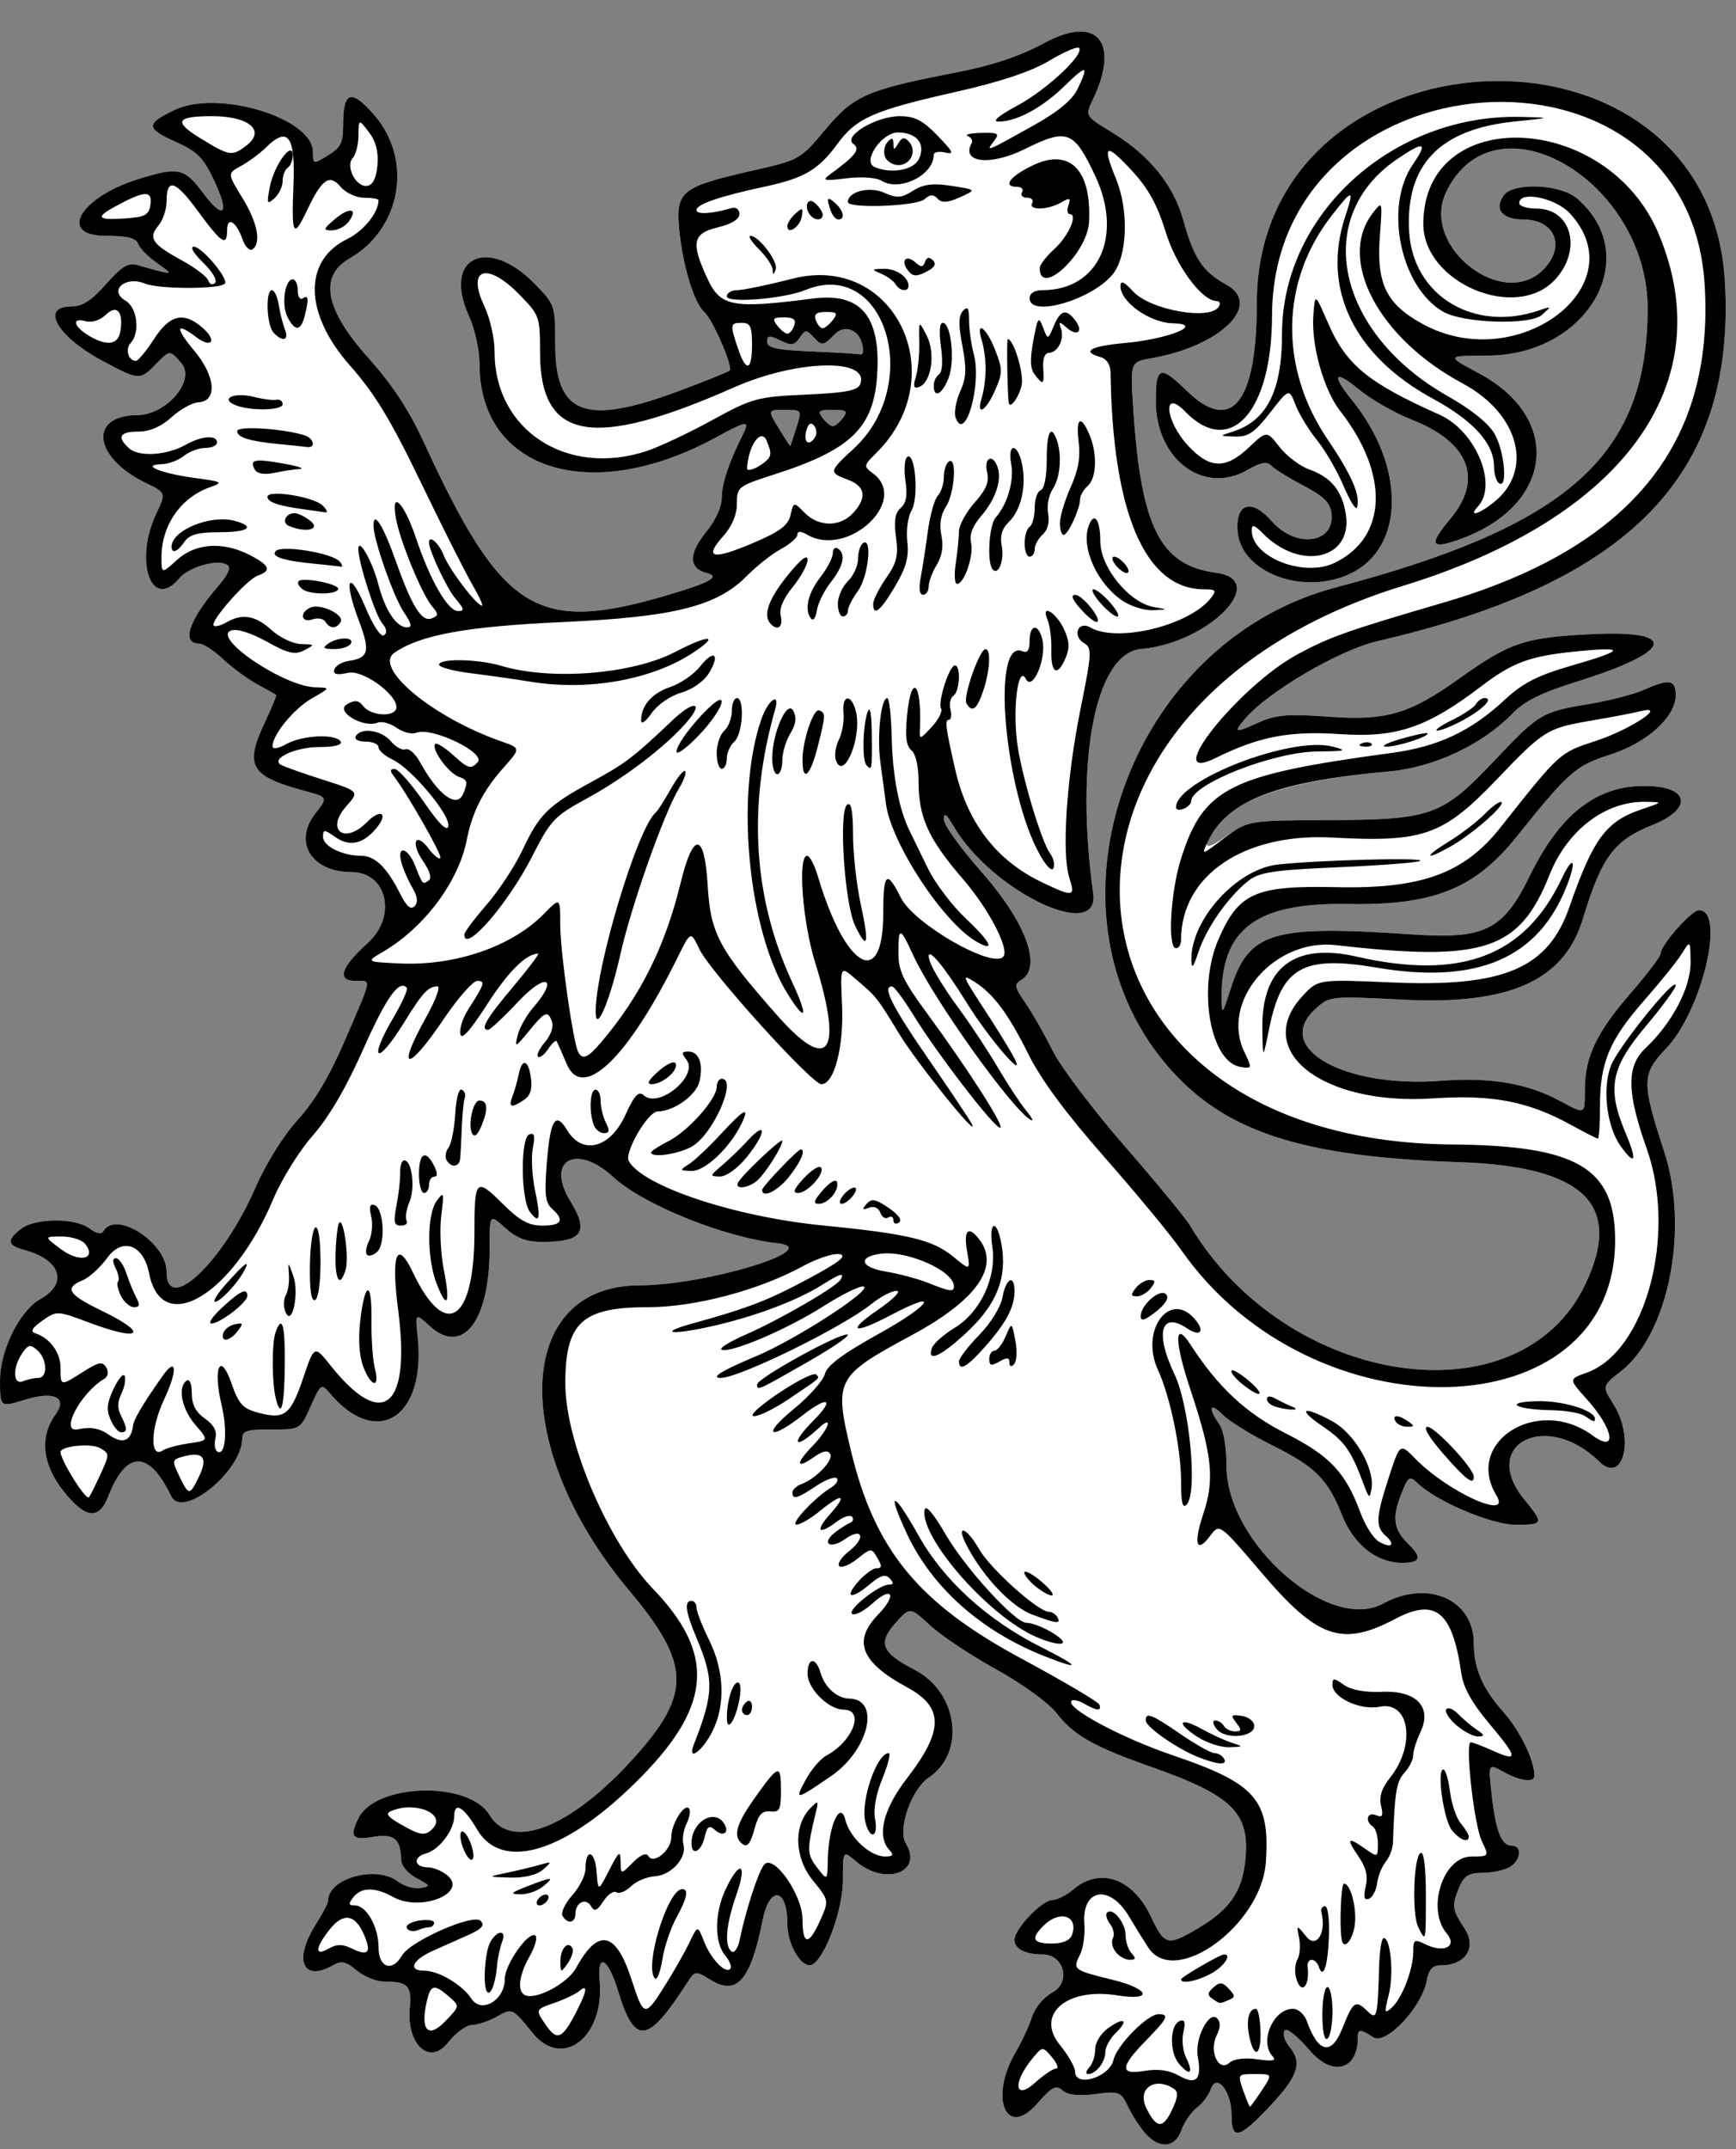
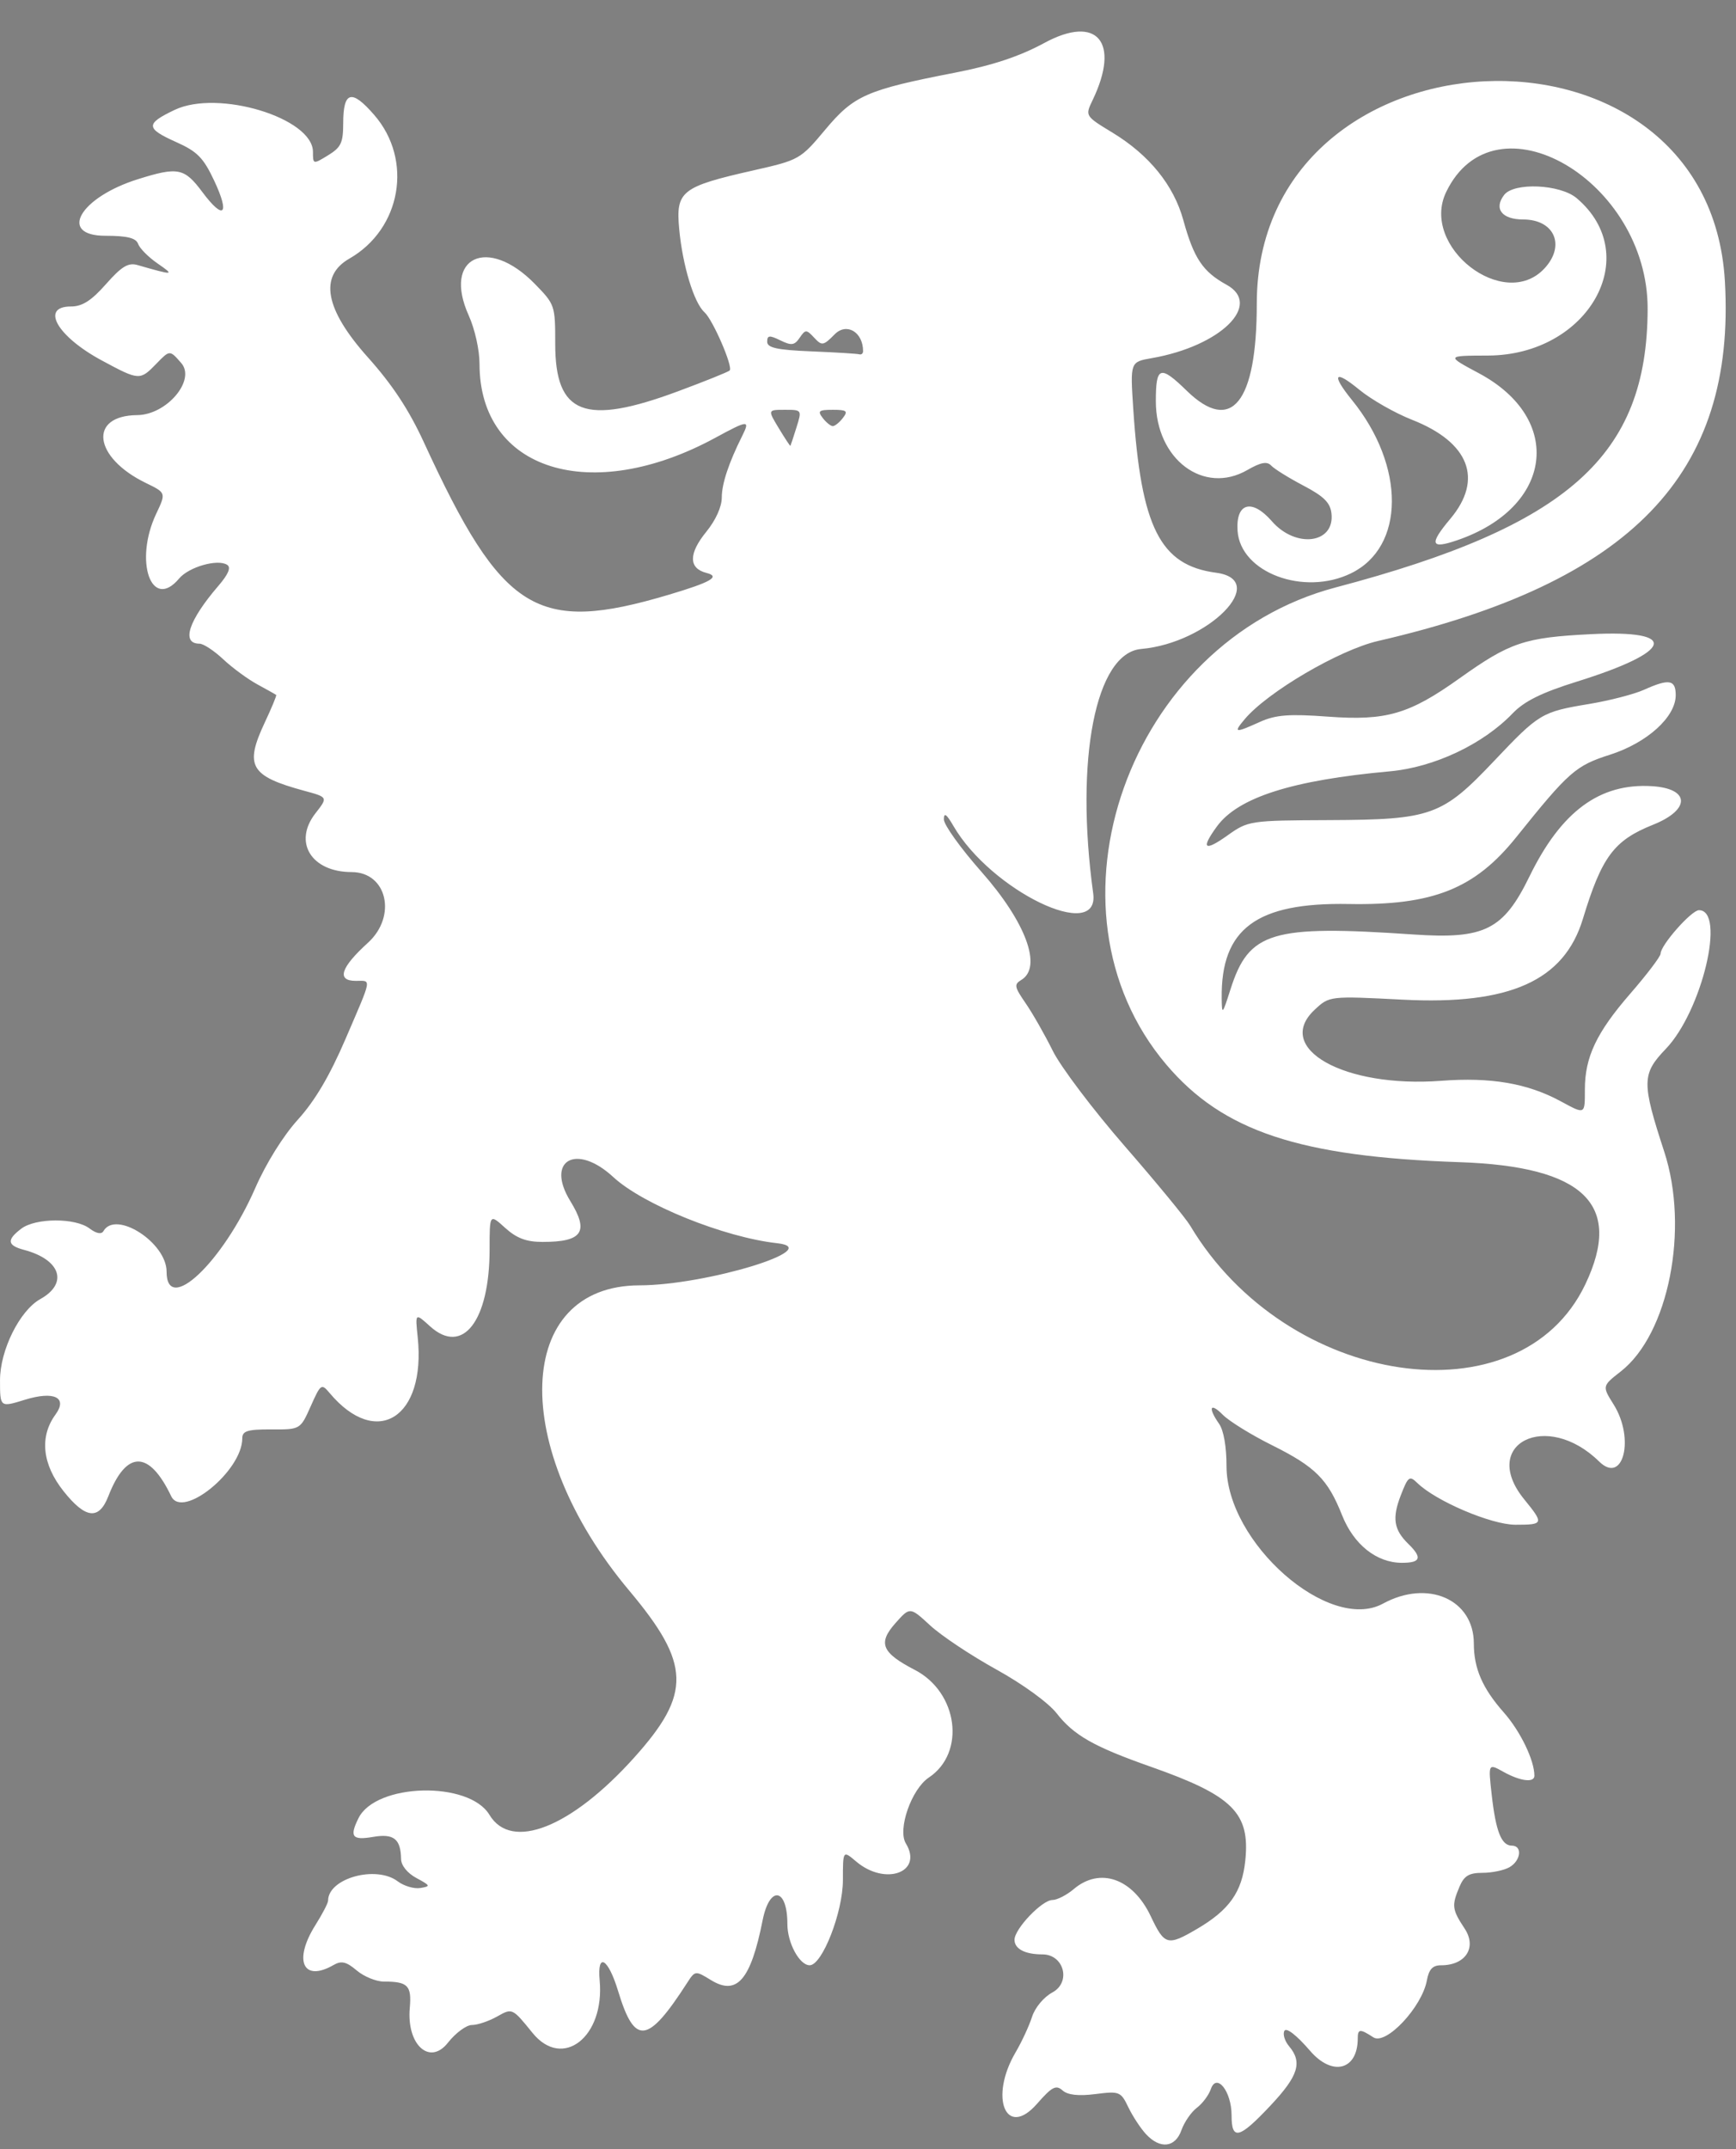
<svg xmlns="http://www.w3.org/2000/svg" height="851.7" preserveAspectRatio="xMidYMid meet" version="1.0" viewBox="11.0 -8.5 688.1 851.7" width="688.1" zoomAndPan="magnify">
  <rect x="11.0" y="-8.5" width="688.1" height="851.7" fill="#808080" stroke="none" />
  <g id="change1_1">
    <path d="m465.24 837.21c-2.143-2.306-5.294-7.111-7.004-10.674-2.979-6.205-3.532-6.425-13.074-5.207-6.669 0.85-10.975 0.368-13.02-1.46-2.567-2.295-4.177-1.45-10.087 5.302-12.27 14.014-19.086-2.358-8.494-20.405 2.434-4.149 5.357-10.451 6.495-14.009 1.18-3.692 4.652-7.858 8.091-9.71 7.501-4.042 4.596-15.074-3.97-15.074-6.899 0-11.057-2.176-11.057-5.785 0-4.324 10.913-15.767 15.036-15.767 1.836 0 5.627-1.941 8.426-4.31 10.428-8.837 23.439-4.249 30.553 10.771 5.463 11.54 6.634 11.857 18.358 4.986 12.771-7.484 17.798-14.595 19.096-27.008 1.982-18.936-4.914-25.794-37.452-37.243-22.588-7.948-30.492-12.434-37.318-21.182-3.263-4.182-13.464-11.591-23.889-17.35-10.007-5.527-21.806-13.38-26.219-17.449-8.027-7.402-8.027-7.402-13.76-0.956-7.072 7.952-5.509 11.741 7.655 18.564 17.163 8.898 20.283 32.845 5.557 42.649-6.898 4.594-12.476 20.575-9.112 26.108 6.967 11.455-8.131 16.962-19.679 7.178-5.271-4.467-5.271-4.467-5.271 7.344 0 12.744-8.201 33.76-13.174 33.76-4.038 0-8.833-8.856-8.833-16.309 0-14.405-7.042-15.472-9.82-1.49-4.701 23.663-10.194 30.004-20.496 23.659-6.133-3.776-6.282-3.758-9.396 1.079-15.682 24.351-20.806 24.964-27.386 3.272-3.956-13.043-8.356-15.568-7.311-4.197 2.061 22.416-14.697 35.5-26.62 20.782-8.002-9.877-8.002-9.877-14.003-6.496-3.301 1.86-7.803 3.379-10.004 3.375-2.2-0.004-6.482 3.155-9.515 7.017-7.213 9.191-16.413 0.826-15.123-13.752 0.79-8.919-0.734-10.474-10.266-10.474-3.062 0-7.915-1.988-10.783-4.419-4.09-3.465-6.062-3.929-9.141-2.155-12.119 6.988-16.078-1.741-7.19-15.85 2.751-4.368 5.001-8.697 5.001-9.624 0-8.881 18.996-14.166 27.594-7.678 2.462 1.858 6.489 3.05 8.948 2.649 4.183-0.682 4.083-0.937-1.532-3.956-3.577-1.925-6.032-4.956-6.076-7.501-0.14-8.042-2.902-10.212-11.18-8.785-8.213 1.414-9.355-0.082-5.691-7.457 6.905-13.9 43.774-14.823 51.894-1.299 8.69 14.474 32.453 5.063 57.418-22.738 22.734-25.318 22.38-37.045-1.998-66.095-47.711-56.856-45.563-120.88 4.06-120.99 26.522-0.063 73.919-14.543 54.615-16.685-21.077-2.339-53.179-15.29-65.018-26.232-14.655-13.543-26.955-6.638-17.006 9.549 7.5 12.198 4.798 16.164-11.012 16.164-6.426 0-10.288-1.452-14.842-5.58-6.154-5.58-6.154-5.58-6.154 8.48 0 28.433-10.682 42.254-23.605 30.54-5.905-5.354-5.905-5.354-4.894 4.308 3.338 31.9-16.258 44.334-34.899 22.144-3.256-3.875-3.536-3.682-7.503 5.218-4.121 9.243-4.121 9.243-15.624 9.189-9.405-0.044-11.503 0.598-11.503 3.525 0 12.921-23.739 32.236-28.182 22.93-8.744-18.313-17.784-18.313-24.906 0-3.731 9.595-9.037 8.998-17.777-2.004-8.437-10.618-9.584-21.57-3.178-30.343 4.948-6.777-0.56-9.436-12.139-5.86-9.845 3.042-9.847 3.042-9.847-7.747 0-11.9 7.803-27.604 15.98-32.159 11.185-6.229 8.056-15.648-6.477-19.497-6.663-1.766-6.94-3.971-1.055-8.411 5.672-4.279 21.37-4.337 26.986-0.1 2.731 2.061 4.774 2.456 5.565 1.079 4.828-8.417 25.021 4.53 25.021 16.043 0 17.392 22.217-3.536 35.153-33.113 4.298-9.825 11.053-20.664 16.914-27.136 6.745-7.446 12.57-17.313 18.858-31.94 10.699-24.889 10.366-23.016 4.097-23.016-7.733 0-6.073-5.235 4.787-15.1 11.596-10.534 7.571-27.994-6.458-28.012-15.983-0.021-23.278-11.856-14.351-23.282 4.983-6.381 4.983-6.381-4.303-8.9-21.591-5.858-23.893-9.823-15.753-27.146 2.713-5.774 4.739-10.664 4.501-10.867-0.237-0.203-3.583-2.084-7.434-4.176-3.851-2.094-9.959-6.582-13.574-9.973-3.614-3.393-7.837-6.166-9.385-6.166-7.364 0-4.384-9.122 7.488-22.926 3.93-4.571 5.068-7.258 3.511-8.296-3.717-2.475-15.198 0.774-19.085 5.402-10.949 13.032-17.971-6.892-9.06-25.709 3.908-8.252 3.908-8.252-4.127-12.156-20.766-10.087-22.877-26.72-3.414-26.892 11.694-0.103 23.336-13.88 17.442-20.64-4.544-5.21-4.544-5.21-9.786 0.201-6.587 6.798-6.834 6.784-21.703-1.22-17.681-9.518-24.479-21.387-12.249-21.387 4.522 0 8.092-2.276 13.921-8.877 6.16-6.976 8.82-8.595 12.424-7.56 14.562 4.183 14.916 4.156 8.019-0.605-3.613-2.494-7.085-5.984-7.716-7.755-0.838-2.353-4.323-3.22-12.937-3.22-18.95 0-10.22-15.197 12.888-22.434 15.867-4.969 18.374-4.465 25.53 5.128 8.495 11.388 11.014 8.947 4.675-4.531-4.27-9.078-6.697-11.55-14.984-15.26-12.226-5.474-12.321-7.247-0.68-12.794 17.218-8.205 54.81 3.213 54.81 16.648 0 4.96 0.076 4.977 5.989 1.352 5.152-3.158 5.991-4.933 6.002-12.704 0.018-12.763 3.335-13.636 12.333-3.243 15.427 17.817 10.674 45.124-9.904 56.895-12.117 6.931-9.632 20.138 7.362 39.123 9.736 10.877 16.254 20.772 22.21 33.715 31.064 67.5 44.645 75.946 97.05 60.348 16.763-4.988 20.593-7.201 14.954-8.636-7.123-1.812-7.161-7.634-0.108-16.288 3.755-4.607 6.16-9.923 6.16-13.616 0-5.436 2.752-13.718 8.131-24.473 3.157-6.309 2.293-6.246-10.623 0.777-49.33 26.826-93.535 13.018-93.535-29.219 0-5.543-1.841-13.808-4.28-19.217-10.429-23.124 7.512-31.665 26.226-12.486 7.96 8.157 8.063 8.46 8.063 23.78 0 27.979 11.689 32.492 48.627 18.774 10.789-4.007 20.028-7.728 20.53-8.268 1.385-1.493-6.69-20.116-10.012-23.086-4.158-3.718-8.66-18.536-10.002-32.92-1.406-15.057 0.81-16.808 29.463-23.292 18.131-4.103 18.58-4.358 28.424-16.126 11.354-13.572 16.371-15.775 51.398-22.579 14.915-2.897 25.65-6.466 35.462-11.789 20.911-11.345 30.182-0.395 19.14 22.608-3.034 6.32-3.034 6.32 7.878 12.955 14.542 8.841 24.237 20.811 28.046 34.63 4.183 15.177 7.711 20.45 17.152 25.639 14.359 7.891-2.387 24.322-29.627 29.07-8.59 1.497-8.59 1.497-7.36 20.15 3.101 46.98 10.665 61.946 32.797 64.89 21.612 2.875-2.921 27.856-29.675 30.216-18.053 1.594-26.316 43.694-19.005 96.823 2.729 19.84-40.478-0.996-55.421-26.724-2.757-4.749-3.757-5.429-3.762-2.557-0.003 2.149 6.664 11.451 14.816 20.671 17.692 20.006 24.298 37.858 15.889 42.928-2.956 1.782-2.78 2.737 1.719 9.266 2.757 4.004 7.592 12.484 10.745 18.847 3.151 6.362 15.969 23.334 28.484 37.716 12.516 14.38 24.2 28.573 25.966 31.536 38.227 64.136 130.65 77.855 156.64 23.253 15.06-31.636-0.494-46.727-49.887-48.397-63.415-2.143-93.79-12.244-116.18-38.643-52.434-61.804-14.964-167.44 67.081-189.1 92.324-24.384 123.48-52.155 123.68-110.27 0.181-51.065-60.663-86.412-79.871-46.399-10.37 21.605 22.977 47.48 38.978 30.243 8.447-9.099 3.952-19.397-8.464-19.397-8.409 0-11.715-4.277-7.519-9.726 3.907-5.071 22.218-4.246 28.758 1.295 26.885 22.783 4.615 62.239-35.202 62.361-16.584 0.051-16.584 0.051-3.58 7.004 33.942 18.149 29.367 53.212-8.636 66.196-10.53 3.598-11.152 1.594-2.647-8.545 13.148-15.678 7.47-30.299-15.229-39.215-6.74-2.648-16.137-8.005-20.88-11.906-9.902-8.143-11.258-6.209-2.886 4.12 21.206 26.166 21.042 58.153-0.354 68.616-18.721 9.156-43.898-0.249-45.011-16.817-0.745-11.116 5.653-12.907 13.591-3.804 9.478 10.869 24.922 8.9 23.636-3.015-0.468-4.329-2.952-6.808-11.145-11.112-5.798-3.046-11.542-6.616-12.766-7.934-1.631-1.757-4.146-1.286-9.433 1.767-17.313 9.995-36.278-4.252-36.278-27.253 0-13.888 1.675-14.454 12.267-4.145 17.714 17.239 27.746 4.765 27.746-34.5 0-111.72 179.09-120.35 185.54-8.94 4.42 76.441-37.036 119.43-137.52 142.6-15.357 3.542-43.804 20.232-52.827 30.996-4.58 5.463-3.954 5.572 6.069 1.05 6.215-2.804 11.546-3.216 26.969-2.078 23.056 1.703 32.169-0.948 52.089-15.152 20.058-14.298 25.779-16.221 52.158-17.531 35.242-1.749 32.729 6.841-5.488 18.771-14.097 4.4-20.934 7.775-25.596 12.633-11.734 12.227-31.099 21.363-48.651 22.951-38.71 3.504-60.147 10.335-68.554 21.849-6.467 8.858-5.004 10.109 4.174 3.573 8.238-5.867 8.848-5.96 40.511-6.093 40.335-0.169 44.605-1.701 65.158-23.408 17.88-18.884 18.883-19.487 37.683-22.608 8.07-1.339 17.859-3.869 21.75-5.62 9.958-4.482 12.588-4.038 12.588 2.13 0 8.637-11.331 18.892-26.077 23.596-13.602 4.341-16.289 6.706-37.159 32.709-16.421 20.458-32.998 27.06-66.414 26.447-36.543-0.669-50.651 9.8-50.314 37.335 0.084 6.762 0.27 6.572 3.502-3.569 7.28-22.847 16.248-25.533 72.432-21.69 28.278 1.933 35.711-1.78 46.074-23.02 12.582-25.788 27.859-37.034 48.559-35.745 15.12 0.943 15.336 9.316 0.396 15.286-15.486 6.189-20.323 12.683-27.8 37.316-7.435 24.497-28.992 34.164-71.342 31.998-29.121-1.488-29.121-1.488-35.01 4.029-16.308 15.281 11.788 31.029 50.173 28.123 19.73-1.494 34.223 0.986 47.388 8.113 9.754 5.281 9.583 5.365 9.583-4.672 0-12.844 4.601-22.552 18.006-37.99 6.601-7.603 12.003-14.723 12.003-15.825 0-3.368 12.239-17.236 15.21-17.236 10.74 0 1.171 40.04-13.132 54.952-9.552 9.957-9.602 13.254-0.632 40.737 9.979 30.571 1.752 72.244-17.189 87.063-7.444 5.827-7.444 5.827-2.853 13.149 8.459 13.493 3.764 31.927-5.751 22.581-20.858-20.487-47.583-6.953-29.67 15.026 7.835 9.612 7.69 10.028-3.5 10.026-9.55-0.002-31.487-9.333-38.899-16.545-3.101-3.019-3.652-2.613-6.535 4.818-3.525 9.089-2.82 13.675 2.972 19.322 5.608 5.467 4.917 7.494-2.551 7.486-10.047-0.013-19.089-7.206-23.722-18.87-5.664-14.267-10.574-19.173-27.751-27.726-8.229-4.099-17.008-9.521-19.506-12.049-5.074-5.138-6.009-2.883-1.48 3.569 1.804 2.569 2.938 9.04 2.938 16.775 0 30.381 40.686 66.118 62.017 54.474 17.765-9.699 36.011-1.688 36.011 15.807 0 9.877 3.425 17.761 11.857 27.297 6.571 7.431 12.15 18.957 12.15 25.106 0 2.866-5.615 2.159-12.263-1.544-6.063-3.377-6.063-3.377-4.652 9.158 1.631 14.491 3.854 20.081 7.983 20.081 4.249 0 3.596 5.931-0.939 8.545-2.129 1.226-6.936 2.23-10.682 2.23-5.359 0-7.308 1.173-9.134 5.49-3.167 7.488-2.98 9.013 2.029 16.591 4.947 7.486 0.417 14.558-9.323 14.558-3.361 0-4.819 1.557-5.65 6.028-1.968 10.605-16.231 25.763-21.197 22.527-5.296-3.448-6.191-3.389-6.191 0.42 0 12.578-10.05 15.2-18.887 4.929-5.298-6.159-9.375-9.344-10.178-7.946-0.735 1.282 0.101 4.044 1.86 6.136 5.353 6.373 3.67 11.731-7.369 23.476-12.448 13.243-15.442 13.99-15.442 3.852 0-9.495-5.952-16.964-8.229-10.329-0.818 2.379-3.308 5.701-5.537 7.383-2.228 1.68-4.971 5.664-6.097 8.852-2.452 6.948-8.442 7.63-14.041 1.598zm-138.55-676.31c2.19-6.993 2.183-7.004-4.612-7.004-6.805 0-6.805 0-2.396 7.284 2.424 4.006 4.5 7.158 4.612 7.004 0.112-0.154 1.19-3.432 2.396-7.284zm18.407-3.772c2.127-2.76 1.542-3.233-4.001-3.233s-6.128 0.472-4.001 3.233c1.37 1.778 3.171 3.233 4.001 3.233 0.831 0 2.631-1.455 4.001-3.233zm8.002-26.46c0-7.588-6.535-11.468-11.26-6.685-4.486 4.54-5.06 4.634-8.13 1.328-3.069-3.307-3.474-3.304-5.741 0.036-2.045 3.013-3.284 3.179-7.66 1.031-4.312-2.116-5.221-2.022-5.221 0.54 0 2.409 3.914 3.263 17.505 3.821 9.628 0.395 18.18 0.918 19.005 1.162 0.825 0.244 1.501-0.311 1.501-1.232z" fill="#fff" />
  </g>
  <g id="change2_1">
-     <path d="m465.24 837.21c-2.143-2.307-5.294-7.111-7.004-10.674-2.979-6.205-3.532-6.425-13.075-5.207-6.669 0.851-10.975 0.368-13.02-1.459-2.567-2.295-4.177-1.45-10.087 5.302-12.27 14.015-19.086-2.358-8.495-20.405 2.435-4.149 5.357-10.451 6.495-14.008 1.18-3.692 4.652-7.858 8.091-9.711 7.501-4.041 4.596-15.073-3.97-15.073-6.899 0-11.057-2.176-11.057-5.785 0-4.324 10.913-15.767 15.036-15.767 1.835 0 5.627-1.941 8.426-4.311 10.427-8.836 23.439-4.248 30.553 10.772 5.463 11.539 6.634 11.857 18.358 4.986 12.771-7.484 17.798-14.595 19.096-27.008 1.983-18.935-4.913-25.793-37.452-37.243-22.588-7.947-30.492-12.434-37.318-21.182-3.263-4.182-13.464-11.591-23.89-17.35-10.007-5.526-21.806-13.38-26.219-17.449-8.026-7.401-8.026-7.401-13.76-0.956-7.072 7.952-5.508 11.741 7.655 18.564 17.163 8.898 20.283 32.845 5.558 42.649-6.898 4.594-12.476 20.575-9.112 26.107 6.967 11.456-8.132 16.963-19.679 7.178-5.272-4.467-5.272-4.467-5.272 7.345 0 12.744-8.201 33.76-13.174 33.76-4.037 0-8.832-8.856-8.832-16.309 0-14.406-7.043-15.473-9.821-1.491-4.7 23.663-10.193 30.004-20.495 23.66-6.133-3.776-6.282-3.759-9.396 1.078-15.682 24.351-20.807 24.964-27.387 3.272-3.955-13.043-8.356-15.568-7.311-4.197 2.061 22.416-14.697 35.499-26.62 20.782-8.002-9.877-8.002-9.877-14.003-6.496-3.301 1.86-7.803 3.379-10.003 3.375-2.2-0.003-6.483 3.155-9.515 7.017-7.214 9.191-16.414 0.826-15.123-13.752 0.79-8.919-0.735-10.474-10.267-10.474-3.062 0-7.915-1.988-10.782-4.419-4.09-3.466-6.062-3.929-9.141-2.155-12.119 6.988-16.079-1.742-7.191-15.85 2.751-4.368 5.003-8.699 5.003-9.624 0-8.88 18.994-14.166 27.593-7.678 2.462 1.859 6.49 3.05 8.948 2.65 4.183-0.682 4.083-0.937-1.532-3.956-3.577-1.925-6.032-4.956-6.076-7.501-0.141-8.042-2.903-10.212-11.179-8.785-8.215 1.413-9.356-0.083-5.692-7.458 6.905-13.899 43.774-14.822 51.893-1.298 8.69 14.474 32.454 5.063 57.418-22.738 22.734-25.319 22.38-37.046-1.998-66.096-47.711-56.856-45.563-120.88 4.06-120.99 26.523-0.063 73.919-14.543 54.616-16.685-21.077-2.338-53.18-15.29-65.019-26.232-14.655-13.543-26.955-6.637-17.006 9.55 7.5 12.198 4.799 16.163-11.012 16.163-6.426 0-10.287-1.452-14.842-5.58-6.154-5.58-6.154-5.58-6.154 8.48 0 28.434-10.682 42.254-23.605 30.541-5.905-5.354-5.905-5.354-4.894 4.308 3.338 31.9-16.259 44.334-34.9 22.144-3.256-3.875-3.536-3.682-7.503 5.218-4.12 9.243-4.12 9.243-15.624 9.189-9.405-0.044-11.503 0.598-11.503 3.525 0 12.92-23.739 32.235-28.182 22.929-8.744-18.313-17.784-18.313-24.906 0-3.731 9.596-9.037 8.998-17.777-2.003-8.437-10.618-9.584-21.57-3.178-30.343 4.948-6.778-0.56-9.436-12.139-5.86-9.845 3.042-9.846 3.042-9.846-7.747 0-11.899 7.803-27.603 15.98-32.158 11.185-6.23 8.056-15.649-6.477-19.497-6.663-1.766-6.94-3.971-1.055-8.412 5.672-4.279 21.37-4.337 26.987-0.099 2.731 2.061 4.774 2.456 5.565 1.078 4.828-8.417 25.021 4.531 25.021 16.041 0 17.394 22.217-3.534 35.153-33.111 4.298-9.825 11.053-20.663 16.915-27.136 6.745-7.446 12.569-17.313 18.858-31.94 10.698-24.889 10.365-23.016 4.097-23.016-7.734 0-6.074-5.235 4.786-15.101 11.597-10.533 7.571-27.994-6.458-28.011-15.983-0.021-23.278-11.856-14.352-23.282 4.984-6.381 4.984-6.381-4.303-8.9-21.591-5.858-23.893-9.823-15.753-27.146 2.713-5.773 4.739-10.664 4.501-10.867-0.237-0.203-3.582-2.084-7.433-4.176-3.851-2.093-9.959-6.582-13.574-9.972-3.614-3.393-7.837-6.167-9.385-6.167-7.364 0-4.384-9.122 7.488-22.925 3.931-4.571 5.069-7.26 3.511-8.297-3.717-2.475-15.198 0.774-19.085 5.402-10.949 13.032-17.971-6.892-9.06-25.709 3.908-8.252 3.908-8.252-4.127-12.156-20.766-10.088-22.877-26.721-3.414-26.891 11.694-0.104 23.336-13.881 17.442-20.64-4.544-5.21-4.544-5.21-9.786 0.2-6.587 6.799-6.834 6.785-21.703-1.219-17.681-9.518-24.479-21.387-12.249-21.387 4.522 0 8.092-2.277 13.921-8.877 6.16-6.977 8.82-8.595 12.424-7.56 14.562 4.182 14.916 4.156 8.019-0.605-3.613-2.494-7.085-5.984-7.716-7.755-0.838-2.353-4.323-3.22-12.937-3.22-18.95 0-10.22-15.197 12.888-22.434 15.867-4.969 18.374-4.465 25.53 5.128 8.495 11.388 11.015 8.947 4.675-4.531-4.27-9.078-6.697-11.549-14.984-15.26-12.226-5.474-12.321-7.247-0.68-12.794 17.218-8.205 54.809 3.213 54.809 16.648 0 4.96 0.076 4.977 5.989 1.352 5.152-3.159 5.992-4.933 6.002-12.704 0.017-12.763 3.334-13.636 12.333-3.243 15.428 17.817 10.673 45.124-9.904 56.895-12.116 6.931-9.631 20.138 7.363 39.124 9.735 10.877 16.254 20.772 22.209 33.715 31.065 67.5 44.645 75.946 97.05 60.347 16.763-4.988 20.593-7.201 14.954-8.635-7.123-1.813-7.161-7.634-0.109-16.289 3.756-4.607 6.16-9.922 6.16-13.616 0-5.436 2.752-13.717 8.131-24.473 3.157-6.308 2.293-6.245-10.623 0.778-49.33 26.826-93.535 13.016-93.535-29.219 0-5.544-1.841-13.808-4.28-19.217-10.429-23.124 7.512-31.665 26.226-12.486 7.96 8.157 8.063 8.46 8.063 23.78 0 27.979 11.689 32.493 48.627 18.774 10.788-4.007 20.028-7.728 20.528-8.269 1.388-1.493-6.688-20.115-10.01-23.085-4.158-3.718-8.66-18.536-10.002-32.92-1.406-15.057 0.81-16.808 29.463-23.292 18.131-4.103 18.579-4.358 28.424-16.126 11.354-13.571 16.371-15.775 51.398-22.579 14.915-2.897 25.65-6.466 35.461-11.789 20.911-11.345 30.182-0.395 19.14 22.608-3.034 6.32-3.034 6.32 7.878 12.955 14.542 8.841 24.237 20.811 28.046 34.63 4.183 15.177 7.711 20.45 17.153 25.639 14.358 7.891-2.388 24.322-29.627 29.07-8.59 1.498-8.59 1.498-7.36 20.15 3.101 46.98 10.665 61.946 32.797 64.89 21.612 2.876-2.921 27.857-29.676 30.217-18.052 1.594-26.316 43.694-19.005 96.823 2.729 19.84-40.478-0.996-55.421-26.724-2.757-4.749-3.757-5.429-3.762-2.558-0.004 2.15 6.663 11.452 14.816 20.672 17.691 20.006 24.297 37.857 15.889 42.928-2.956 1.781-2.78 2.737 1.718 9.266 2.757 4.003 7.592 12.483 10.745 18.847 3.152 6.362 15.97 23.334 28.484 37.716 12.516 14.38 24.2 28.573 25.966 31.536 38.227 64.136 130.65 77.855 156.64 23.254 15.06-31.636-0.494-46.727-49.887-48.398-63.415-2.143-93.79-12.246-116.18-38.643-52.434-61.804-14.964-167.44 67.081-189.1 92.324-24.383 123.48-52.155 123.68-110.27 0.181-51.064-60.663-86.412-79.871-46.399-10.37 21.605 22.977 47.48 38.977 30.243 8.447-9.099 3.952-19.397-8.464-19.397-8.409 0-11.716-4.277-7.519-9.726 3.907-5.071 22.218-4.246 28.758 1.295 26.885 22.783 4.615 62.239-35.202 62.361-16.583 0.051-16.583 0.051-3.58 7.005 33.941 18.149 29.366 53.212-8.636 66.196-10.53 3.598-11.152 1.594-2.647-8.545 13.148-15.678 7.47-30.299-15.229-39.216-6.741-2.648-16.137-8.005-20.88-11.905-9.902-8.143-11.258-6.209-2.886 4.12 21.206 26.167 21.042 58.153-0.354 68.616-18.721 9.157-43.898-0.249-45.011-16.817-0.746-11.116 5.653-12.907 13.591-3.804 9.478 10.869 24.922 8.9 23.636-3.015-0.468-4.33-2.953-6.808-11.145-11.113-5.798-3.045-11.542-6.616-12.765-7.934-1.632-1.757-4.146-1.285-9.433 1.768-17.313 9.996-36.279-4.251-36.279-27.253 0-13.888 1.676-14.454 12.267-4.145 17.714 17.24 27.746 4.765 27.746-34.5 0-111.72 179.09-120.35 185.54-8.939 4.42 76.44-37.035 119.43-137.52 142.6-15.357 3.542-43.804 20.232-52.827 30.996-4.58 5.463-3.954 5.573 6.069 1.05 6.215-2.804 11.546-3.216 26.969-2.078 23.056 1.702 32.169-0.949 52.089-15.153 20.058-14.298 25.779-16.221 52.158-17.531 35.242-1.749 32.729 6.84-5.487 18.771-14.097 4.4-20.934 7.775-25.596 12.633-11.735 12.227-31.1 21.362-48.652 22.95-44.847 4.06-64.297 11.498-71.996 27.533-2.842 5.923-2.842 5.923 6.378-1.073 9.22-6.995 9.22-6.995 41.558-7.131 40.552-0.169 44.778-1.682 65.35-23.409 17.88-18.884 18.883-19.487 37.683-22.607 8.07-1.339 17.859-3.87 21.75-5.621 9.958-4.482 12.588-4.038 12.588 2.13 0 8.638-11.332 18.892-26.078 23.597-13.601 4.34-16.288 6.706-37.159 32.708-16.421 20.459-32.998 27.06-66.414 26.447-36.544-0.669-50.651 9.8-50.315 37.334 0.084 6.763 0.271 6.573 3.502-3.568 7.28-22.847 16.249-25.533 72.433-21.69 28.278 1.932 35.711-1.78 46.074-23.02 12.582-25.788 27.859-37.034 48.559-35.745 15.119 0.943 15.336 9.316 0.396 15.287-15.486 6.189-20.323 12.683-27.8 37.315-7.435 24.497-28.991 34.165-71.342 31.998-29.12-1.488-29.12-1.488-35.009 4.029-16.308 15.28 11.788 31.028 50.172 28.122 19.73-1.494 34.223 0.987 47.388 8.113 9.754 5.281 9.583 5.365 9.583-4.672 0-12.844 4.602-22.553 18.006-37.99 6.601-7.603 12.003-14.723 12.003-15.825 0-3.367 12.239-17.236 15.21-17.236 10.74 0 1.171 40.039-13.132 54.952-9.551 9.957-9.602 13.254-0.631 40.737 9.979 30.571 1.751 72.244-17.189 87.063-7.444 5.826-7.444 5.826-2.853 13.149 8.459 13.493 3.763 31.927-5.752 22.581-20.858-20.487-47.583-6.954-29.67 15.026 7.835 9.612 7.69 10.028-3.5 10.026-9.55-0.002-31.487-9.333-38.899-16.545-3.101-3.019-3.652-2.613-6.535 4.818-3.524 9.089-2.82 13.675 2.972 19.322 5.608 5.467 4.917 7.494-2.551 7.486-10.047-0.013-19.089-7.206-23.722-18.87-5.664-14.268-10.574-19.173-27.751-27.726-8.229-4.1-17.007-9.521-19.506-12.049-5.074-5.138-6.01-2.883-1.48 3.568 1.804 2.569 2.939 9.04 2.939 16.775 0 30.381 40.685 66.118 62.017 54.474 17.764-9.699 36.011-1.688 36.011 15.807 0 9.877 3.425 17.761 11.857 27.297 6.571 7.431 12.149 18.957 12.149 25.106 0 2.865-5.615 2.159-12.263-1.544-6.063-3.377-6.063-3.377-4.652 9.158 1.632 14.492 3.855 20.081 7.983 20.081 4.249 0 3.596 5.931-0.939 8.546-2.128 1.226-6.936 2.229-10.682 2.229-5.358 0-7.308 1.173-9.134 5.491-3.167 7.488-2.981 9.012 2.029 16.59 4.947 7.486 0.417 14.559-9.323 14.559-3.361 0-4.82 1.557-5.65 6.028-1.968 10.605-16.231 25.763-21.197 22.527-5.296-3.448-6.191-3.388-6.191 0.42 0 12.578-10.051 15.2-18.887 4.929-5.297-6.159-9.375-9.345-10.178-7.946-0.734 1.281 0.101 4.044 1.86 6.136 5.354 6.371 3.67 11.731-7.368 23.475-12.449 13.243-15.443 13.99-15.443 3.852 0-9.495-5.952-16.964-8.229-10.329-0.818 2.38-3.308 5.701-5.536 7.383-2.229 1.68-4.971 5.664-6.097 8.852-2.452 6.948-8.442 7.63-14.041 1.598zm11.207-17.861c-7.552-5.176-14.878-0.251-11.106 7.465 3.984 8.149 6.554 8.413 10.094 1.036 2.429-5.057 2.701-7.342 1.012-8.501zm34.699 0.505c4.275-6.465 4.275-6.465-2.69-6.465-6.908 0-6.947 0.052-4.699 6.465 1.246 3.556 2.457 6.465 2.69 6.465 0.234 0 2.349-2.909 4.699-6.465zm-81.56-8.62c1.187 0 0.461-2.021-1.614-4.49-3.77-4.49-3.77-4.49-8.312 1.197-7.444 9.324-6.231 15.984 1.614 8.871 3.386-3.068 7.126-5.578 8.312-5.578zm56.177-4.724c-1.322-7.124 4.548-18.587 7.751-15.135 1.332 1.435 1.246 3.669-0.256 6.695-3.134 6.308 0.76 14.697 5.044 10.866 1.756-1.569 6.092-2.111 11.106-1.387 6.076 0.879 7.64 0.557 5.982-1.226-5.332-5.747 0.305-18.796 8.121-18.796 2.057 0 4.514 2.182 5.461 4.848 4.513 12.71 9.756 13.823 14.069 2.985 4.342-10.913 5.232-11.521 10.032-6.841 3.699 3.607 4.011 2.397 4.564-17.696 0.171-6.222 0.995-11.315 1.827-11.315 2.79 0 4.063 14.397 1.99 22.487-1.847 7.204-1.733 7.714 1.139 5.147 4.107-3.668 8.571-15.195 8.571-22.131 0-4.952 0.413-5.206 4.875-3.017 7.353 3.609 12.736 0.843 8.402-4.316-8.164-9.717-1.464-30.498 9.832-30.498 7.003 0 7.003 0 4.062-6.124-3.058-6.375-6.723-39.135-4.376-39.135 0.738 0 4.602 1.469 8.587 3.262 10.38 4.672 10.199 2.96-1.115-10.497-7.063-8.404-10.389-14.375-11.215-20.135-3.503-24.445-10.198-29.971-26.119-21.558-21.155 11.177-30.829 7.846-53.057-18.265-16.65-19.56-16.65-19.56-20.325-14.672-5.52 7.345-6.779 3.362-2.751-8.702 4.526-13.564 3.531-23.248-5.029-48.895-6.519-19.536-6.563-28.146-0.093-18.166 11.002 16.976 21.944 27.176 37.763 35.208 17.575 8.923 23.719 15.442 29.627 31.428 1.874 5.07 5.177 10.24 7.341 11.487 4.941 2.851 6.699 1.284 2.636-2.348-4.086-3.655-3.878-7.318 1.311-23.24 4.4-13.495 4.4-13.495 10.523-7.23 12.864 13.166 38.276 24.669 32.113 14.536-12.94-21.276 16.361-39.683 37.994-23.868 10.103 7.386 8.553-2.37-2.293-14.425-7.06-7.846-7.06-7.846 0.004-10.357 23.428-8.331 35.908-54.82 23.844-88.835-7.966-22.455-8.079-32.609-0.447-39.818 10.574-9.986 17.953-24.079 17.834-34.063-0.104-8.737-0.104-8.737-3.465-3.35-1.848 2.963-8.524 11.258-14.835 18.432-13.834 15.721-17.606 24.686-17.606 41.846 0 7.149-0.366 12.999-0.815 12.999-0.448 0-5.175-2.402-10.504-5.339-17.114-9.432-31.272-12.17-54.797-10.599-43.973 2.939-71.872-18.932-51.773-40.585 6.149-6.623 6.149-6.623 35.198-5.356 44.57 1.946 62.099-5.481 70.581-29.906 9.365-26.962 14.509-33.948 28.453-38.636 8.665-2.912 8.665-2.912 1.663-3.036-15.842-0.278-30.981 11.246-38.003 28.931-11.902 29.971-25.937 34.59-84.655 27.858-24.451-2.804-45.957 22.252-36.325 42.318 3.149 6.562 3.127 6.658-1.433 5.963-12.097-1.847-17.226-31.104-8.85-50.484 8.018-18.548 14.596-21.469 46.772-20.763 33.691 0.74 50.588-5.392 64.982-23.582 23.627-29.859 23.387-29.64 37.817-34.362 13.828-4.525 28.916-14.557 17.693-11.766-2.75 0.684-11.302 2.318-19.005 3.63-18.053 3.075-19.032 3.68-38.081 23.553-21.183 22.1-28.955 24.833-64.992 22.87-34.98-1.908-59.974 14.993-59.974 40.555 0 1.817-0.9 3.304-2.001 3.304-3.461 0-2.175-22.487 2.043-35.691 8.918-27.926 19.108-33.019 83.441-41.708 18.576-2.51 31.45-8.588 45.055-21.273 6.889-6.425 12.814-9.434 26.206-13.311 21.224-6.144 21.827-7.588 2.382-5.69-18.771 1.834-25.571 4.301-38.077 13.827-21.595 16.447-33.57 20.508-56.03 19.001-20.182-1.353-32.082 0.942-49.524 9.549-21.928 10.823 9.086-28.341 32.548-41.101 12.638-6.871 19.766-9.4 57.988-20.569 73.76-21.556 107.46-62.602 103.5-126.06-6.5-104.23-171.27-92.166-171.48 12.558-0.077 38.048-16.613 56.187-34.444 37.782-9.114-9.406-7.962 3.689 1.19 13.55 8.565 9.228 14.873 9.4 24.111 0.663 7.045-6.664 7.045-6.664 12.139-0.143 2.8 3.586 8.105 7.591 11.787 8.899 8.696 3.092 13.079 8.498 14.491 17.873 2.673 17.738-18.006 22.483-32.82 7.534-3.511-3.542-4.502-3.822-4.502-1.268 0 10.591 20.578 18.709 32.738 12.915 21.01-10.013 21.974-35.082 2.314-60.252-6.509-8.334-11.461-25.921-10.623-37.74 0.64-9.042 0.64-9.042 5.81 2.886 7.202 16.613 15.765 23.653 44.23 36.362 14.331 6.398 23.213 27.732 15.158 36.41-4.251 4.578 1.209 2.729 7.21-2.443 14.919-12.863 8.684-34.645-13.286-46.415-33.27-17.822-49.761-49.023-35.62-67.393 3.916-5.088 3.916-5.088 2.87 8.921-1.424 19.044 2.487 27.06 17.078 35.022 37.45 20.434 84.791-15.284 58.209-43.919-5.747-6.193-20.055-9.071-20.055-4.034 0 1.185 3.086 2.155 6.859 2.155 13.963 0 18.215 16.423 7.299 28.184-15.518 16.716-52.169 1.179-52.169-22.116 0-47.709 72.928-44.624 93.278 3.946 24.853 59.312-13.953 112.72-101.34 139.48-160.05 49.004-144.94 219.99 19.564 221.38 49.511 0.419 64.517 9.243 64.517 37.938 0 75.566-120.03 78.292-171.97 3.906-4.137-5.927-17.787-22.443-30.333-36.707-15.394-17.498-25.235-30.812-30.272-40.947-7.943-15.982-13.937-24.027-21.346-28.648-5.278-3.293-5.133-2.927 4.968 12.551 3.483 5.335 7.978 12.609 9.991 16.164 7.271 12.84-8.729-5.331-18.251-20.73-8.343-13.488-14.867-21.468-14.867-18.185 0 2.827 4.671 10.859 12.576 21.629 4.369 5.951 11.078 16.156 14.91 22.675 3.832 6.518 8.892 14.192 11.246 17.05 2.355 2.858 3.041 4.423 1.526 3.475-7.852-4.906-38.577-48.085-46.428-65.245-5.159-11.281-5.833-11.369-5.833-0.764 0 6.909 1.919 11.009 10.855 23.167 16.735 22.778 31.609 46.024 29.449 46.024-2.379 0-24.848-29.198-34.371-44.664-3.813-6.193-7.608-11.285-8.433-11.315-4.064-0.152-0.103 7.741 14.533 28.948 8.817 12.777 16.529 24.33 17.138 25.671 2.935 6.476-21.801-24.255-28.925-35.939-8.95-14.673-8.686-14.342-17.278-21.713-6.03-5.17-6.03-5.17-5.304 10.316 0.776 16.55-3.103 31.454-8.186 31.454-3.786 0-44.21-44.739-48.387-53.552-3.421-7.217-3.421-7.217-8.573 3.233-19.779 40.114-37.68 57.289-44.029 42.237-1.876-4.444-3.671-8.496-3.991-9.002-0.317-0.505-1.846 0.947-3.395 3.23-1.55 2.282-3.331 3.596-3.96 2.918-0.629-0.677 0.639-3.291 2.815-5.809 2.202-2.543 3.429-6.062 2.766-7.924-1.672-4.695-2.707-4.285-9.213 3.657-5.401 6.591-5.661 6.687-4.422 1.616 0.724-2.963 3.465-7.867 6.093-10.894 10.377-11.962 5.203-14.198-5.789-2.503-5.811 6.183-11.213 11.242-12.003 11.242-3.307 0-0.821-4.312 9.733-16.874 6.145-7.316 10.689-13.3 10.097-13.3-4.76 0-11.788 6.977-20.237 20.087-6.863 10.652-10.182 14.303-10.647 11.716-0.372-2.067 1.043-6.433 3.142-9.699 6.516-10.135 6.896-11.327 3.614-11.327-1.703 0-7.681 6.789-13.282 15.085-14.493 21.468-19.135 21.028-7.011-0.664 3.772-6.747 5.796-12.251 4.501-12.233-3.699 0.051-5.859 2.398-13.357 14.51-10.795 17.438-14.31 15.17-3.9-2.517 3.358-5.703 5.649-10.861 5.089-11.465-3.077-3.314-8.133 3.835-17.294 24.451-6.793 15.284-13.521 26.782-19.973 34.132-5.352 6.095-12.359 17.345-15.572 25-16.045 38.226-44.296 55.173-49.292 29.569-2.205-11.3-10.543-14.409-16.532-6.166-2.797 3.85-7.218 7.873-9.825 8.94-7.343 3.007-5.745 5.632 7.264 11.921 19.391 9.374 16.06 12.648-4.864 4.781-12.414-4.668-12.708-4.678-18.339-0.703-4.16 2.934-4.914 4.308-2.763 5.024 5.8 1.929 9.962 7.647 9.962 13.687 0 7.347-0.111 7.329 9.079 1.487 6.034-3.835 7.606-4.123 9.026-1.648 1.089 1.899 0.76 3.577-0.896 4.575-9.369 5.649-17.614 21.391-10.444 19.943 5.265-1.063 8.686-0.458 12.463 2.209 5.315 3.75 8.649 2.526 9.466-3.475 0.382-2.805 3.659-8.362 11.645-19.754 5.763-8.22 6.168-2.423 0.651 9.306-5.397 11.474-5.65 23.543-0.42 20.054 1.343-0.896 5.986-2.149 10.318-2.783 7.876-1.153 7.876-1.153 2.501-7.394-5.407-6.279-7.09-14.992-3.374-17.466 1.161-0.772 2 1.333 2 5.013 0 4.451 1.549 7.438 5.191 10.009 3.525 2.488 4.869 4.988 4.189 7.788-0.551 2.27-0.251 4.627 0.667 5.237 3.248 2.163 4.249-7.899 1.807-18.167-3.57-15.005-0.608-21.725 3.88-8.802 2.863 8.243 4.454 9.99 10.601 11.637 10.438 2.797 12.852 0.939 17.806-13.698 4.433-13.097 4.433-13.097 10.895-4.979 20.645 25.939 31.804 16.79 26.773-21.95-2.9-22.342-0.537-28.353 5.86-14.909 12.884 27.069 24.364 19.521 24.364-16.019 0-21.127 0.621-21.743 11.265-11.173 6.674 6.628 10.261 8.591 15.699 8.591 7.66 0 8.876-2.147 3.793-6.691-2.659-2.379-3.041-5.634-2.09-17.84 1.371-17.623 3.435-20.952 8.167-13.173 6.003 9.871 16.931 7.013 22.92-5.992 3.727-8.097 5.306-9.781 7.405-7.904 5.961 5.329 21.745-7.802 16.913-14.072-2.104-2.731-1.971-3.295 0.77-3.295 4.17 0 5.983 4.9 4.371 11.82-1.277 5.484-10.183 11.874-16.592 11.905-3.878 0.019-13.344 16.344-11.423 19.696 5.748 10.017 42.098 22.068 76.842 25.473 33.719 3.307 43.56 5.655 51.691 12.335 6.891 5.662 6.891 5.662 5.518-2.222-1.444-8.281 0.544-10.189 4.824-4.634 8.384 10.884-1.028 24.18-27.023 38.174-29.796 16.039-30.557 17.489-23.835 45.549 9.433 39.392 26.669 60.413 67.597 82.448 16.643 8.961 30.56 17.179 30.927 18.263 0.881 2.606-1.03 2.491-5.971-0.358-2.224-1.281-4.518-1.816-5.101-1.187-2.537 2.733 19.62 14.642 40.285 21.655 32.816 11.134 38.408 17.555 36.752 42.204-1.677 24.987-36.086 50.051-46.606 33.946-1.743-2.666-5.191-8.242-7.665-12.391-7.718-12.946-18.796-10.979-17.667 3.139 0.324 4.042-0.449 9.436-1.716 11.988-2.975 5.986-2.732 6.176 12.864 10.007 14.835 3.645 16.287 8.511 1.842 6.178-20-3.232-32.521 7.599-22.708 19.64 3.312 4.063 6.022 8.81 6.022 10.546 0 6.478 13.614 2.35 15.237-4.619 1.359-5.833 13.447-18.085 17.841-18.085 4.423 0 3.664 1.577-5.071 10.528-10.288 10.543-10.359 13.635-0.28 11.9 5.135-0.885 9.659-0.238 13.5 1.931 6.826 3.852 9.096 1.547 7.41-7.531zm-43.036 4.291c1.321-1.421 2.401-4.704 2.401-7.294 0-2.688 2.221-6.278 5.176-8.362 6.423-4.534 8.246-3.204 2.839 2.067-2.208 2.153-4.014 5.509-4.014 7.459 0 3.947-3.723 8.718-6.801 8.718-1.112 0-0.934-1.149 0.399-2.588zm35.582-1.519c-3.905-4.649-3.64-15.516 0.415-16.951 1.859-0.659 2.234 0.608 1.332 4.483-0.693 2.967-0.208 7.511 1.075 10.093 3.092 6.224 1.521 7.545-2.822 2.375zm27.847-10.928c-1.288-6.318-0.169-10.827 2.684-10.827 0.801 0 1.6 3.879 1.776 8.62 0.373 10.068-2.562 11.52-4.46 2.207zm28.998-8.546c0-5.995 0.901-10.903 2-10.903 1.101 0 2.001 4.308 2.001 9.572s-0.9 10.17-2.001 10.904c-1.232 0.82-2-2.853-2-9.573zm-43.608-6.277c-2.078-1.419-1.989-2.316 0.445-4.492 2.471-2.207 3.603-2.111 6.046 0.521 2.673 2.879 2.661 3.379-0.108 4.525-3.764 1.555-3.23 1.601-6.383-0.554zm33.083-8.697c-0.542-2.239-0.235-5.384 0.684-6.988 0.92-1.601 1.197-5.346 0.616-8.319-1.057-5.406-1.057-5.406 2.921-0.536 3.982 4.877 8.009-1.77 5.9-9.734-0.328-1.237 0.305-2.308 1.404-2.381 1.155-0.074 1.827 4.956 1.592 11.9-0.402 11.804-2.267 17.374-4.033 12.047-0.49-1.481-1.757-2.693-2.814-2.693-1.058 0-1.777 1.212-1.597 2.693 0.995 8.252-2.842 11.547-4.673 4.011zm-45.491 1.056c0-0.918 15.488-9.915 17.067-9.915 3.142 0 0.021 4.71-4.964 7.488-5.506 3.065-12.103 4.39-12.103 2.427zm-25.934-10.9c-1.33-1.726-1.813-4.193-1.074-5.482 0.74-1.289 0.238-3.78-1.113-5.534-1.352-1.755-1.902-3.789-1.221-4.523 2.148-2.314 7.335 3.919 7.335 8.814 0 2.58 1.08 5.855 2.401 7.279 1.867 2.011 1.7 2.586-0.755 2.586-1.736 0-4.244-1.412-5.573-3.14zm89.703-4.404c-1.068-4.597-0.431-22.629 0.799-22.629 2.809 0 5.374 10.653 4.151 17.241-1.019 5.492-4.139 8.888-4.95 5.388zm30.23-5.444c-2.608-5.252-1.799-28.404 1.028-29.408 1.222-0.433 2.002 6.003 2.002 16.533 0 19.114 0.022 19.018-3.03 12.875zm-20.808-16.07c0.972-4.176 0.151-7.513-2.973-12.064-4.901-7.141-4.214-7.816 2.874-2.812 4.797 3.387 4.931 3.331 4.931-2.029 0-3.028-0.9-6.107-2.001-6.84-3.284-2.186-2.263-5.958 1.223-4.517 2.575 1.065 2.984 0.304 2.031-3.784-0.834-3.58 0.23-6.898 3.547-11.056 10.382-13.017 7.817-30.548-4.116-28.135-7.592 1.535-18.69-3.601-18.69-8.648 0-2.864 0.513-2.864 4.56-0.008 2.879 2.032 8.454 3.044 15.118 2.743 13.627-0.613 19.949 6.072 15.163 16.043-1.557 3.243-2.832 7.331-2.832 9.084s-1.574 4.883-3.5 6.957c-3.152 3.395-3.869 7.781-4.541 27.724-0.078 2.337-1.369 5.732-2.87 7.544s-3.034 5.643-3.41 8.513c-0.376 2.871-1.847 5.634-3.271 6.139-1.89 0.671-2.225-0.638-1.243-4.854zm34.23-22.203c-3.32-3.954-6.212-24.171-3.455-24.171 0.845 0 2.03 3.954 2.632 8.789 0.601 4.833 2.521 10.485 4.264 12.56 1.745 2.077 3.17 4.425 3.17 5.222 0 2.689-3.362 1.469-6.611-2.4zm-100.42-28.991c-8.332-3.226-21.007-12.037-21.007-14.604 0-3.398 2.316-2.489 13.912 5.471 6.001 4.118 12.025 7.488 13.386 7.488s3.032 0.969 3.711 2.155c1.548 2.697-2.214 2.505-10.002-0.51zm-0.726-8.235c-8.503-5.586-6.897-7.913 2.028-2.942 3.671 2.046 8.93 4.459 11.689 5.362 4.891 1.603 4.867 1.647-0.988 1.821-3.301 0.098-9.029-1.812-12.729-4.241zm7.812-3c-1.586-2.059-1.757-3.342-0.446-3.342 1.169 0 2.683 0.969 3.362 2.155 0.681 1.185 2.645 2.155 4.366 2.155 2.636 0 2.711-0.539 0.476-3.439-2.317-3.009-2.034-3.346 2.256-2.695 2.721 0.414 4.907 2.188 4.907 3.979 0 4.559-11.611 5.484-14.921 1.187zm95.195-1.36c-2.91-2.465-4.799-5.338-4.198-6.386 0.6-1.048 2.713-0.242 4.695 1.789 1.982 2.03 5.326 4.848 7.43 6.26 3.163 2.122 3.267 2.59 0.593 2.693-1.776 0.071-5.611-1.89-8.52-4.356zm-163.41-27.473c-25.25-9.99-44.671-27.303-54.621-48.69-8.153-17.534-5.346-17.034 4.673 0.831 10.047 17.911 27.249 33.546 48.812 44.367 15.334 7.695 15.861 9.317 1.136 3.492zm-7.275-9.628c-18.963-10.748-42.027-38.446-40.258-48.345 0.403-2.257 3.487 1.348 8.452 9.882 7.739 13.296 27.334 34.736 31.848 34.845 5.561 0.134 18.559 8.212 13.344 8.292-2.75 0.042-8.774-2.061-13.386-4.674zm2.382-6.886c-8.107-3.063-19.026-14.446-25.62-26.707-5.024-9.341-0.721-8.477 4.681 0.942 4.398 7.662 23.356 24.665 27.505 24.665 1.211 0 2.757 0.971 3.438 2.157 1.612 2.81-0.297 2.609-10.004-1.057zm0.723-11.689c-2.599-2.268-4.274-4.607-3.724-5.195 0.551-0.588 3.701 1.262 7.002 4.114 3.302 2.851 4.977 5.19 3.724 5.195-1.255 0.006-4.404-1.846-7.002-4.114zm58.295-41.329c0-12.614-4.341-33.484-9.107-43.779-7.484-16.167 5.172-32.503 15.148-19.552 3.425 4.444 1.265 6.248-3.581 2.99-10.425-7.015-12.891 1.699-5.107 18.041 6.037 12.676 9.288 46.978 4.9 51.706-1.67 1.798-2.253-0.636-2.253-9.406zm72.337 1.272c-4.942-13.319-7.551-16.982-16.321-22.918-10.373-7.023-7.635-8.262 4.054-1.837 8.703 4.781 16.723 18.577 15.428 26.536-0.691 4.242-0.989 4.073-3.161-1.781zm31.505-12.061c-5.58-6.417-8.014-10.568-6.194-10.568 3.048 0 18.386 16.478 18.386 19.756 0 3.576-3.172 1.185-12.192-9.188zm-528.2-13.503c-1.686-3.986-1.391-6.67 1.366-12.391 1.935-4.017 3.881-6.146 4.326-4.73 0.444 1.416-0.183 4.569-1.393 7.005-1.536 3.092-1.576 5.688-0.13 8.597 2.599 5.234 2.605 6.609 0.027 6.609-1.124 0-3.012-2.291-4.196-5.09zm509.39 0.78c-1.565-2.728 1.084-2.728 5.001 0 2.586 1.799 2.534 2.094-0.382 2.121-1.86 0.019-3.94-0.937-4.619-2.121zm75.022-2.157c-1.65-1.147-7.503-2.17-13.004-2.272-14.827-0.274-19.613-3.241-5.79-3.589 10.04-0.253 22.795 3.66 22.795 6.995 0 1.42-0.563 1.261-4.001-1.134zm-518.87-6.917c-1.587-6.385-1.627-21.931-0.067-26.311 2.548-7.154 3.782-2.831 3.635 12.739-0.158 16.882-1.487 21.937-3.568 13.572zm396.33 3.278c-1.925-0.542-3.5-1.92-3.5-3.06 0-1.275 1.345-1.327 3.5-0.132 1.926 1.067 4.853 2.479 6.503 3.138 3.877 1.55-1.047 1.59-6.503 0.054zm-13.474-9.191c-2.734-2.265-4.533-4.581-4.001-5.148 0.534-0.567 3.671 1.301 6.972 4.153 7.066 6.102 4.312 7.023-2.971 0.995zm-348.16-6.638c-1.57-4.088-2.057-10.689-1.294-17.616 1.788-16.274 4.732-17.1 4.512-1.264-0.103 7.459 0.504 16.231 1.351 19.491 2.085 8.03-1.426 7.561-4.569-0.611zm236.1-2.168c0-1.234 3.595-5.927 7.988-10.429 4.616-4.729 8.523-11.062 9.254-14.999 1.411-7.608 4.765-9.271 4.765-2.364 0 6.283-3.355 12.609-11.645 21.951-7.254 8.174-10.362 9.927-10.362 5.841zm12.005-0.916c0-1.82 0.92-3.31 2.043-3.31 1.124 0 3.131-2.571 4.46-5.712 2.415-5.715 2.415-5.715 3.825 1.616 0.775 4.031 0.569 8.251-0.459 9.377-1.174 1.287-1.867 1.059-1.867-0.615 0-1.994-1.005-2.084-4.001-0.354-3.195 1.841-4.001 1.638-4.001-1.002zm-22.734-4.377c0.632-1.772 4.654-5.345 8.939-7.938 10.29-6.232 16.784-20.108 15.008-32.073-1.555-10.474 1.837-11.386 3.65-0.979 2.26 12.971-1.846 23.524-13.378 34.391-10.475 9.873-16.357 12.602-14.219 6.599zm-280.86-5.936c0.458-1.483 2.53-3.048 4.604-3.481 3.263-0.682 3.41-0.318 1.09 2.693-3.173 4.119-6.882 4.632-5.694 0.788zm-0.424-10.149c7.255-6.682 9.928-7.906 9.928-4.546 0 2.605-10.841 10.923-14.238 10.923-1.439 0 0.501-2.87 4.31-6.377zm364.03 3.542c0-4.548 7.724-11.256 10.063-8.737 1.289 1.388-0.107 3.77-4.049 6.909-4.28 3.41-6.014 3.937-6.014 1.828zm-339.04-1.912c-0.776-2.017-0.684-4.927 0.205-6.465s1.442-5.222 1.228-8.186c-0.381-5.288-0.349-5.279 1.729 0.541 2.488 6.965-0.604 20.765-3.162 14.11zm-65.167-6.214c-1.228-2.471-1.742-5.025-1.141-5.67 0.601-0.648 0.192-2.989-0.909-5.205-1.369-2.755-1.331-4.027 0.12-4.027 1.166 0 2.999 2.667 4.072 5.927 1.074 3.261 2.86 7.624 3.969 9.699 1.534 2.868 1.311 3.772-0.931 3.772-1.621 0-3.953-2.023-5.181-4.496zm42.104-5.203c7.097-7.888 9.209-9.39 6.823-4.85-2.647 5.036-9.513 12.394-11.565 12.394-1.124 0 1.01-3.395 4.742-7.544zm32.811-6.754c0.109-7.942 1.099-14.76 2.199-15.151 1.2-0.425 2.001 5.036 2.001 13.635 0 8.502-0.896 14.672-2.2 15.149-1.467 0.538-2.133-4.002-2-13.633zm50.239 7.154c-3.933-10.141-3.917-27.452 0.028-32.856 2.824-3.865 2.96-3.421 1.799 5.873-0.691 5.531-0.246 15.128 0.988 21.329 2.708 13.598 1.336 16.355-2.815 5.654zm277.06 1.755c1.37-1.778 3.841-3.233 5.491-3.233 2.442 0 2.536 0.603 0.512 3.233-1.37 1.778-3.842 3.234-5.491 3.234-2.441 0-2.538-0.604-0.512-3.234zm-317.12-14.003c0.194-5.923 0.847-11.302 1.452-11.953 1.752-1.887 3.923 13.855 2.553 18.506-2.281 7.743-4.361 4.339-4.005-6.553zm12.42 0.77c-0.685-0.739-0.3-3.245 0.855-5.57 1.156-2.326 1.534-6.657 0.843-9.626-0.904-3.875-0.528-5.14 1.33-4.483 3.664 1.299 4.432 15.465 1.005 18.53-1.532 1.369-3.347 1.887-4.033 1.149zm11.737-19.635c0.858-4.444 1.504-10.263 1.434-12.93-0.072-2.666 0.658-4.848 1.621-4.848 3.064 0 4.422 10.89 2.055 16.483-1.252 2.966-1.764 6.287-1.135 7.385 0.629 1.096-0.36 1.994-2.197 1.994-2.806 0-3.092-1.297-1.778-8.084zm196.94 5.927c0-1.323-0.906-1.804-2.014-1.067-1.108 0.738-2.534-0.113-3.167-1.892-0.681-1.912-2.516-2.719-4.486-1.975-2.637 0.996-2.837 0.678-0.96-1.51 1.921-2.239 3.589-1.94 8.726 1.561 3.902 2.663 5.492 4.902 4.125 5.812-1.223 0.814-2.224 0.397-2.224-0.929zm-144.07-3.266c-3.622-4.703-3.833-29.387-0.263-30.716 2.055-0.766 2.399 0.528 1.416 5.344-0.713 3.496-0.328 11.013 0.857 16.706 2.389 11.48 1.872 13.706-2.01 8.666zm116.17-8.714c2.645-3.034 5.139-4.457 5.54-3.161 1.012 3.274-3.5 8.676-7.247 8.676-2.36 0-1.952-1.32 1.707-5.515zm7.89 2.284c1.37-1.78 3.391-3.234 4.492-3.234 1.116 0 0.898 1.429-0.491 3.234-1.369 1.777-3.39 3.231-4.491 3.231-1.115 0-0.899-1.429 0.49-3.231zm-168.05-8.623c0-8.371 2.72-9.836 6.002-3.231 1.452 2.921 1.475 4.31 0.07 4.31-1.139 0-2.071 1.454-2.071 3.232 0 1.779-0.9 3.233-2 3.233-1.101 0-2.001-3.394-2.001-7.544zm136.04 6.322c0-1.291 14.052-16.02 15.283-16.02 2.114 0 0.117 4.754-4.458 10.61-4.529 5.799-10.825 8.944-10.825 5.41zm16.489-4.59c2.968-3.197 6.017-5.143 6.777-4.323 1.942 2.092-5.222 10.135-9.028 10.135-2.303 0-1.701-1.555 2.251-5.812zm-26.159 1.908c0.984-2.576 17.672-18.391 17.672-16.746 0 2.312-6.723 12.911-9.976 15.733-3.428 2.973-8.708 3.668-7.696 1.013zm-6.336-6.929c2.752-2.323 7.477-6.898 10.501-10.166 7.546-8.152 6.971-2.501-0.705 6.916-3.569 4.377-8.035 7.587-10.503 7.545-4.16-0.069-4.137-0.203 0.707-4.295zm-13.003-0.609c2.2-1.411 7.812-6.689 12.469-11.727 9.503-10.275 11.766-11.442 8.367-4.31-4.474 9.388-14.453 18.863-19.728 18.732-4.868-0.122-4.921-0.248-1.108-2.695zm-96.083-1.584c-0.71-1.237-0.37-3.444 0.754-4.904 1.125-1.459 2.328-7.478 2.673-13.374 0.367-6.234 1.466-10.272 2.63-9.645 1.099 0.593 1.628 2.047 1.172 3.233-0.455 1.186-0.993 6.519-1.195 11.854-0.202 5.335-0.504 10.911-0.672 12.392-0.371 3.273-3.586 3.54-5.362 0.444zm465.52-5.331c-5.601-7.67-7.512-22.738-4.054-31.96 2.726-7.269 25.731-35.808 25.731-31.921 0 1.134-5.401 8.482-12.004 16.33-13.746 16.34-15.285 24.501-7.923 41.982 4.715 11.195 4.006 13.452-1.75 5.569zm-384.44 2.295c0-0.538 3.144-2.584 6.99-4.55 7.82-3.999 19.017-16.65 19.017-21.489 0-1.737 0.901-3.158 2-3.158 6.327 0-3.521 22.215-11.923 26.896-5.439 3.029-16.084 4.552-16.084 2.301zm-70.922-7.471c-1.828-3.187 0.307-13.104 2.822-13.104 3.238 0 3.591 3.061 1.089 9.455-1.594 4.073-2.944 5.333-3.911 3.649zm48.128-3.584c-1.904-5.344-1.422-13.832 0.787-13.832 1.101 0 2 2.003 2 4.453 0 2.448 0.933 6.328 2.071 8.62 1.598 3.217 1.418 4.169-0.785 4.169-1.573 0-3.405-1.535-4.073-3.41zm-32.179-11.137c0.809-2.075 1.91-5.954 2.448-8.622 1.359-6.753 3.893-6.053 4.901 1.356 0.592 4.333-0.237 6.933-2.746 8.62-5.04 3.391-6.31 3.017-4.603-1.354zm57.974-10.072c3.483-3.021 6.327-4.224 6.777-2.872 0.942 2.832-5.352 8.099-9.661 8.084-2.033-0.008-1.03-1.82 2.884-5.212zm239.27-16.549c-0.413-24.347 12.612-34.436 37.207-28.822 41.633 9.503 66.817-0.067 81.497-30.965 4.533-9.544 6.028-7.498 2.038 2.789-11.192 28.858-35.423 39.327-75.395 32.574-29.28-4.948-37.69-0.209-42.606 24.003-2.537 12.493-2.537 12.493-2.741 0.421zm-28.126-27.473c-0.275-15.904 17.868-35.964 34.191-37.797 15.68-1.764 57.856-2.873 56.57-1.49-0.604 0.651-15.06 1.793-32.122 2.534-26.419 1.15-31.801 1.973-36.257 5.557-7.889 6.347-16.439 18.564-19.532 27.912-2.091 6.322-2.783 7.119-2.85 3.284zm101.94-46.84c4.952-3.035 11.47-8.044 14.485-11.134 3.013-3.088 5.939-5.12 6.5-4.517 1.317 1.42-12.098 13.036-20.384 17.651-10.105 5.628-10.562 4.103-0.601-2zm-108.03-13.643c0-10.612 45.621-28.32 62.019-24.071 6.13 1.588 5.383 1.829-6.002 1.942-17.569 0.176-50.014 12.974-50.014 19.731 0 0.963-1.351 2.308-3.001 2.99-1.651 0.682-3.002 0.416-3.002-0.592zm73.647-25.366c1.445-0.623 3.171-0.546 3.836 0.168 0.665 0.717-0.519 1.226-2.626 1.133-2.332-0.104-2.806-0.613-1.21-1.301zm15.38-1.717c5.502-1.593 10.274-2.609 10.605-2.258 1.105 1.168-12.139 5.448-16.405 5.3-2.312-0.08 0.298-1.448 5.8-3.042zm20.26-7.411c4.54-2.22 8.869-5.109 9.62-6.417 0.752-1.31 2.266-2.381 3.366-2.381 3.709 0-0.454 4.342-8.294 8.652-4.284 2.355-8.948 4.259-10.368 4.232-1.419-0.025 1.134-1.864 5.676-4.086zm-42.912-92.933c-2.551-5.988-7.273-14.121-10.494-18.073-3.219-3.952-7.03-10.195-8.466-13.875-2.611-6.689-2.611-6.689-10.107 2.973-6.131 7.9-8.665 9.628-13.9 9.477-6.402-0.186-6.402-0.186-0.685-2.031 13.332-4.304 19.291-16.222 19.291-38.583 0-47.546 43.836-87.319 94.848-86.057 12.183 0.301 12.183 0.301-2.86 1.857-29.494 3.05-42.998 17.106-41.623 43.324 1.345 25.635 25.659 40.438 51.665 31.454 4.882-1.688 4.906-1.645 0.999 1.816-4.718 4.181-31.214 3.329-39.174-1.26-16.935-9.764-23.502-41.564-12.037-58.272 6.195-9.026 4.593-9.547-6.356-2.067-33.771 23.072-23.855 68.866 20.321 93.86 9.305 5.265 16.149 10.791 18.497 14.942 3.918 6.919 5.253 21.855 1.745 19.52-1.101-0.734-2.001-3.739-2.001-6.681 0-9.061-8.161-18.101-24.205-26.812-31.33-17.012-44.2-43.64-34.814-72.03 3.744-11.325 3.081-11.368-5.464-0.355-20.174 25.999-20.724 60.071-1.429 88.58 9.639 14.245 13.054 22.177 11.586 26.92-0.385 1.243-2.786-2.638-5.337-8.628zm-302.74 602.06c2.994-6.13 2.919-8.204-0.201-5.536-1.376 1.176-5.857 3.302-9.959 4.726-7.458 2.588-7.458 2.588-3.204 8.785 4.636 6.756 6.802 5.465 13.364-7.975zm-51.82-3.36c-5.819-5.076-7.231-4.789-8.763 1.785-2.682 11.511 0.454 15.055 7.179 8.115 5.924-6.115 5.924-6.115 1.584-9.9zm86.025-5.032c3.361-5.364 7.564-12.783 9.342-16.486 3.232-6.733 3.232-6.733 5.692-0.427 2.743 7.028 8.489 13.043 10.447 10.936 0.7-0.754-0.221-3.151-2.048-5.327-4.314-5.132-4.232-16.761 0.181-26.115 5.627-11.93 8.751-10.551 4.35 1.923-4.209 11.932-4.945 20.673-1.911 22.694 1.068 0.711 2.499-1.414 3.178-4.722 2.312-11.243 6.999-25.835 9.468-29.473 3.528-5.199 15.421 11.432 15.421 21.567 0 10.061 2.462 10.318 6.8 0.709 3.765-8.336 3.765-8.336-2.738-16.315-7.286-8.94-7.712-21.723-0.952-28.598 3.179-3.235 3.325-3.101 2.106 1.914-3.537 14.536-3.488 16.397 0.554 21.631 4.099 5.308 4.099 5.308 4.256-3.312 0.239-13.093 4.949-23.66 6.95-15.591 1.742 7.021 9.848 14.512 15.703 14.512 3.214 0 3.598-0.574 1.731-2.586-5.073-5.465-2.428-16.213 6.995-28.412 14.64-18.956 14.65-28.149 0.04-36.049-18.297-9.892-21.661-18.305-11.508-28.786 7.617-7.859 5.701-11.629-2.249-4.425-3.312 3.002-6.913 4.864-8.004 4.138-2.184-1.454 10.609-11.639 14.619-11.639 1.862 0 1.926-0.626 0.25-2.433-1.677-1.806-3.651-1.251-7.673 2.155-7.437 6.302-10.612 5.781-4.873-0.799 2.584-2.963 5.899-5.388 7.367-5.388 2.122 0 2.183-0.841 0.296-4.094-2.315-3.996-2.504-3.986-7.995 0.387-3.092 2.464-6.306 3.74-7.143 2.839-0.836-0.902 0.958-3.584 3.987-5.961 6.756-5.303 5.227-9.586-1.681-4.709-5.854 4.132-9.565 1.776-4.048-2.57 2.08-1.638 4.779-3.366 5.999-3.839 1.22-0.473 1.6-1.577 0.846-2.452-0.753-0.876-3.43-0.039-5.946 1.86-7.421 5.599-8.885 3.957-2.686-3.013 6.99-7.86 4.773-8.433-4.179-1.079-3.606 2.964-7.743 5.36-9.192 5.326-2.748-0.066 7.221-10.756 13.642-14.626 2.033-1.226 3.076-2.898 2.319-3.714-0.759-0.816-4.458 0.565-8.222 3.07-7.573 5.042-9.372 5.531-9.372 2.546 0-1.105 1.576-2.586 3.5-3.293 5.844-2.141 12.895-9.514 11.471-11.995-0.911-1.586-2.933-1.205-6.327 1.189-7.229 5.104-7.557 2.772-0.621-4.386 6.322-6.525 8.452-12.632 2.48-7.105-9.712 8.984-11.594 6.578-2.227-2.849 8.7-8.754 5.889-10.058-4.39-2.036-13.031 10.17-16.154 7.86-3.427-2.536 6.166-5.038 11.745-11.304 12.397-13.924 0.838-3.372 7.134-8.057 21.543-16.03 20.436-11.31 24.736-17.924 4.83-7.433-15.125 7.973-18.17 6.824-5.312-1.999 6.083-4.176 9.343-7.488 7.369-7.488-1.949 0-6.407 2.316-9.911 5.149-11.391 9.214-52.384 29.333-59.763 29.333-4.324 0 0.433-2.916 14.108-8.647 15.673-6.57 46.086-26.268 42.528-27.546-1.305-0.469-8.421 2.996-15.81 7.701-14.41 9.169-36.675 18.711-40.478 17.345-1.278-0.458 2.934-3.13 9.357-5.938 13.558-5.927 36.134-19.001 37.788-21.884 1.705-2.971-0.168-2.423-7.487 2.19-9.788 6.168-26.699 12.505-43.426 16.276-16.119 3.634-21.971 2.876-7.906-1.024 22.159-6.144 29.866-9.111 45.715-17.597 12.601-6.747 15.882-9.312 12.669-9.902-2.385-0.438-8.86 1.673-14.39 4.692-17.632 9.625-42.9 16.317-61.621 16.317-26.086 0-32.685 6.11-32.685 30.266 0 23.194 16.972 62.873 34.828 81.424 24.404 25.353 23.263 45.685-4.144 73.817-29.458 30.239-55.533 38.731-65.696 21.391-5.203-8.881-9.002-11.122-9.002-5.312 0 5.563-5.934 13.448-11.19 14.869-5.417 1.464-4.739 5.528 0.924 5.528 1.924 0 5.213 1.351 7.307 3 8.862 6.982-10.241 14.875-21.209 8.764-7.224-4.023-12.698-3.992-15.844 0.09-2.033 2.64-1.914 3.233 0.642 3.233 4.575 0 9.362 8.511 9.362 16.643 0 8.057 5.393 9.906 9.29 3.184 3.334-5.753 28.372-16.754 31.198-13.71 1.642 1.77 0.421 3.212-4.624 5.463-3.77 1.68-10.232 4.563-14.358 6.404-8.14 3.634-9.974 7.879-3.401 7.879 5.721 0 15.086 5.555 18.681 11.083 3.952 6.079 13.228 0.654 13.228-7.735 0-5.741 9.37-19.112 12.113-17.284 0.96 0.638-0.019 4.277-2.176 8.088-4.137 7.311-5.048 13.472-2.265 15.326 3.949 2.63 17.104-4.17 20.672-10.685 8.656-15.805 15.641-14.42 21.781 4.318 5.122 15.627 5.303 15.654 13.79 2.109zm-71.856-2.669c-0.033-5.114 0.87-11.175 2.01-13.468 2.612-5.258 6.932-5.611 4.861-0.398-0.825 2.074-1.726 6.34-2.001 9.48-0.993 11.281-4.802 14.711-4.87 4.386zm67.459 0.502c-4.329-4.664 5.066-35.381 10.82-35.381 2.705 0 1.969 3.542-2.385 11.49-2.237 4.086-4.711 11.496-5.5 16.468-0.79 4.971-2.11 8.312-2.935 7.423zm-37.447-6.699c-0.068-5.039 2.951-8.438 4.736-5.327 0.589 1.029-0.22 3.713-1.799 5.962-2.78 3.953-2.876 3.932-2.937-0.635zm-60.859-13.207c-0.65-1.135 1.51-2.487 4.799-3.006 3.289-0.521 5.981-0.146 5.981 0.835s-0.827 1.782-1.837 1.782-3.17 0.551-4.798 1.226c-1.63 0.672-3.496 0.297-4.145-0.837zm61.695-4.874c-0.737-1.281 1.012-4.973 3.882-8.2 2.872-3.228 5.221-7.942 5.221-10.473 0-8.22 3.736-7.346 4.378 1.023 0.623 8.126 0.623 8.126 5.036-0.494 3.847-7.515 4.425-7.95 4.501-3.396 0.089 5.225 0.089 5.225 4.879 0.377 2.994-3.03 5.28-3.996 6.095-2.575 2.036 3.55 9.121-2.231 9.121-7.444 0-5.218 5.07-13.468 7-11.39 0.73 0.786 0.304 3.489-0.947 6.006s-1.811 6.237-1.248 8.265c1.469 5.284-4.838 12.256-11.424 12.63-3.09 0.176-7.309 1.967-9.377 3.982-2.068 2.016-4.653 3.069-5.747 2.341-1.095-0.73-3.427 0.874-5.185 3.559-2.542 3.889-3.545 4.28-4.915 1.916-2.015-3.481-6.168-1.396-6.168 3.098 0 3.645-3.179 4.128-5.102 0.775zm-9.903-6.29c0.681-1.186 2.136-2.156 3.237-2.156s1.445 0.97 0.765 2.156c-0.681 1.185-2.138 2.154-3.237 2.154-1.101 0-1.445-0.969-0.765-2.154zm-4.001-5.45c9.986-3.876 11.009-3.854 6.12 0.13-2.136 1.739-6.188 3.122-9.004 3.069-4.24-0.077-3.744-0.627 2.884-3.199zm-8.002-5.387c4.401-0.923 10.253-2.327 13.003-3.124 4.818-1.393 4.858-1.32 1.119 1.946-2.405 2.101-7.358 3.291-13.005 3.124-9.121-0.27-9.121-0.27-1.117-1.946zm-16.8-8.147c-1.355-2.729-2.107-6.118-1.671-7.532 0.452-1.456 1.863-0.419 3.261 2.394 1.356 2.73 2.108 6.119 1.67 7.533-0.45 1.455-1.862 0.419-3.26-2.395zm89.821-3.469c0-8.685 9.345-14.097 13.087-7.576 2.02 3.521-0.632 5.097-3.806 2.26-2.272-2.032-3.064-1.465-4.087 2.925-1.347 5.778-5.194 7.548-5.194 2.391zm19.338-0.536c-2.776-2.993-1.095-7.916 6.169-18.068 9.143-12.777 9.958-12.951 9.958-2.125 0 7.404-0.564 8.483-4.228 8.082-3.205-0.35-4.692 1.234-6.144 6.544-1.91 6.994-3.238 8.277-5.755 5.567zm49.529-8.147c-1.893-8.132 4.603-27.054 9.289-27.054 0.903 0-0.198 4.482-2.447 9.961-2.593 6.31-3.669 12.233-2.938 16.164 1.396 7.522-2.169 8.373-3.904 0.929zm-23.594-16.507c2.178-4.019 5.84-8.316 8.138-9.549 10.646-5.718 15.366-18.24 6.877-18.24-5.898 0-14.275-8.314-14.275-14.166 0-6.574 3.264-6.821 5.158-0.391 1.704 5.787 6.513 10.084 11.39 10.178 12.551 0.243 7.772 20.441-7.276 30.745-14.104 9.658-14.509 9.716-10.012 1.423zm-44.322-14.026c7.953-20.355 8.061-25.563 0.876-42.608-4.216-10-4.76-14.26-1.827-14.26 1.101 0 2.001 1.22 2.001 2.713 0 1.49 2.249 7.265 5.001 12.832 6.02 12.181 6.514 25.667 1.321 36.099-3.999 8.032-10.182 12.413-7.372 5.224zm13.08-10.639c0.045-6.768 2.285-13.9 4.367-13.9 1.12 0 1.352 2.929 0.555 7.004-1.633 8.356-4.961 13.018-4.922 6.896zm5.974-2.998c0-1.115 0.9-2.626 2.001-3.36 1.101-0.732 2.002 0.18 2.002 2.029 0 1.848-0.901 3.36-2.002 3.36s-2.001-0.912-2.001-2.029zm7.002-119.97c7.938-6.601 21.215-14.273 22.431-12.961 1.462 1.573 2.216 0.893-10.602 9.551-10.55 7.124-19.344 9.66-11.829 3.41zm-1-9.034c0-2.356 31.519-19.84 35.673-19.788 1.836 0.023-5.109 4.871-15.433 10.775-20.25 11.58-20.24 11.576-20.24 9.013zm-160.54 223.57c6.358 3.12 7.749 1.596 4.833-5.299-3.525-8.33-8.236-9.139-13.663-2.344-5.902 7.394-6.101 10.907-0.431 7.637 3.181-1.833 5.518-1.831 9.261 0.006zm285.36-5.442c2.675-7.509-4.734-10.024-11.138-3.781-5.364 5.229-4.505 7.21 3.13 7.21 4.359 0 7.224-1.228 8.008-3.429zm-253.31-42.21c5.325-5.737-6.873-10.869-16.437-6.915-2.492 1.028-1.743 2.176 3.336 5.124 8.131 4.716 10.133 4.988 13.101 1.791zm-132.03-139.76c3.942-8.582 3.943-8.699 0.092-10.919-3.578-2.063-15.661-0.837-15.661 1.588 0 3.05 9.223 18.006 11.104 18.006 0.265 0 2.274-3.903 4.465-8.675zm39.388 0.176c3.509-7.31 1.515-9.875-6.085-7.819-4.766 1.289-4.822 1.524-1.835 7.746 3.804 7.923 4.151 7.927 7.92 0.073zm-63.796-38.915c3.853 0 3.596-7.415-0.38-10.971-2.733-2.442-3.636-2.258-6.002 1.226-3.912 5.764-3.673 12.728 0.38 11.053 1.74-0.72 4.441-1.308 6.002-1.308zm362.94-36.304c0-6.057-18.317-14.246-28.891-12.919-9.401 1.182-8.265 5.444 1.887 7.084 5.049 0.816 12.516 2.804 16.592 4.417 9.012 3.569 10.412 3.759 10.412 1.418zm-344.32-16.785c-1.249-1.62-5.444-2.946-9.323-2.946-7.053 0-7.053 0-0.255 5.059 7.327 5.454 14.234 3.931 9.578-2.113zm204.56-79.994c15.509-18.271 25.324-37.956 31.422-63.021 5.024-20.648 9.475-20.273 10.737 0.908 1.141 19.171 4.404 25.278 27.494 51.458 20.551 23.303 26.362 15.244 15.09-20.93-5.011-16.085-6.966-42.231-3.157-42.231 1.016 0 2.923 3.636 4.241 8.082 10.881 36.743 25.924 45.268 25.924 14.689 0-16.204 1.373-17.403 7.002-6.116 5.125 10.273 36.123 28.126 40.551 23.353 2.649-2.853-5.634-18.835-15.957-30.788-13.678-15.84-17.592-24.414-17.592-38.547 0-6.113-1.111-11.009-2.828-12.461-2.072-1.753-2.539-5.421-1.747-13.708 1.67-17.451 5.933-13.17 5.099 5.12-0.203 4.468-0.088 4.45 4.674-0.678 2.686-2.892 4.357-6.172 3.718-7.288-1.425-2.483 3.267-17.089 5.49-17.089 2.415 0 1.918 10.309-0.576 11.968-1.197 0.797-1.731 3.28-1.188 5.517 0.544 2.236 0.256 4.067-0.639 4.067-1.673 0-1.331 2.712 2.44 19.395 4.826 21.359 16.351 36.356 34.634 45.068 12.284 5.854 13.123 5.711 10.686-1.824-3.09-9.551-1.152-39.24 4.348-66.562 4.58-22.765 4.68-24.537 1.492-26.458-4.846-2.922-2.401-9.036 2.486-6.218 10.742 6.193 39.432-0.841 47.816-11.726 2.275-2.953 1.916-3.4-2.726-3.4-23.306 0-36.297-30.078-37.086-85.871-0.045-3.199-1.537-5.464-4.072-6.178-7.667-2.16-3.907-4.318 9.661-5.544 17.606-1.59 32.084-7.56 19-7.836-9.024-0.19-20.659-8.452-20.659-14.67 0-2.457 1.324-1.909 5.03 2.083 6.907 7.44 30.733 11.608 33.982 5.946 0.681-1.186 0.314-2.156-0.813-2.156-5.929 0-16.144-13.836-20.356-27.576-3.237-10.552-6.789-17.008-13.172-23.931-10.544-11.435-12.103-10.713-6.472 2.998 5.23 12.736 4.582 30.808-1.361 38.003-8.348 10.107-32.848 17.139-32.848 9.428 0-2.025 1.899-3.233 5.082-3.233 22.205 0 32.107-21.397 20.935-45.239-8.473-18.083-11.07-19.061-28.114-10.598-13.486 6.696-25.303 5.303-20.85-2.457 0.531-0.926-0.166-2.174-1.548-2.775-1.381-0.6 0.974-1.168 5.235-1.262 6.997-0.154 7.481 0.176 5.001 3.413-3.244 4.234-2.952 4.117 15.708-6.294 9.736-5.433 15.447-10.138 17.504-14.423 4.665-9.715 3.769-9.928-5.17-1.227-8.815 8.579-18.955 14.05-26.042 14.05-2.831 0-0.183-2.262 7.471-6.382 11.613-6.252 26.657-20.347 24.359-22.822-0.638-0.688-5.978 1.623-11.867 5.137-7.123 4.25-19.408 8.35-36.713 12.248-32.987 7.432-39.577 10.326-47.234 20.741-7.527 10.238-13.102 13.504-28.787 16.866-17.856 3.827-27.008 6.973-27.008 9.281 0 1.854 5.919 1.515 14.003-0.803 1.689-0.484 3.001 0.553 3.001 2.372 0 2.048-3.116 3.977-8.503 5.263-10.125 2.418-10.834 6.083-4.001 20.682 5.027 10.738 10.025 11.644 41.586 7.545 18.807-2.444 26.767 6.664 25.581 29.27-1.143 21.813-10.041 30.575-41.159 40.538-14.027 4.492-14.504 4.868-14.504 11.44 0 4.431-1.863 8.89-5.355 12.817-7.827 8.801-4.486 9.68 11.351 2.987 11-4.649 14.291-7.074 15.264-11.249 1.239-5.321 1.239-5.321 5.624-0.883 5.561 5.628 13.97 5.684 19.129 0.127 5.656-6.094 4.97-10.637-1.999-13.254-7.662-2.877-7.608-3.172 2.259-12.271 27.797-25.631 12.532-75.863-19.112-62.901-8.557 3.504-31.162 5.329-31.162 2.515 0-1.349 1.86-2.453 4.134-2.453 2.272 0 12.148-2.052 21.944-4.56 40.373-10.337 63.9 38.553 33.219 69.031-5.149 5.114-5.17 5.25-1.258 8.202 14.366 10.841-10.096 33.498-26.161 24.234-2.57-1.48-3.87-1.5-3.87-0.055 0 1.197-2.927 3.762-6.502 5.702-3.575 1.939-9.653 6.726-13.504 10.638-11.896 12.083-28.81 16.328-73.022 18.326-38.129 1.724-56.505 5.075-66.732 12.166-8.553 5.931 15.242 25.64 42.419 35.136 7.695 2.687 7.695 2.687 0.72 10.533-7.951 8.946-12.278 17.446-14.419 28.322-3.312 16.817-16.785 34.847-33.279 44.538-6.73 3.954-6.73 3.954 6.643 4.588 21.961 1.042 44.512-6.701 57.147-19.618 6.501-6.647 6.501-6.647 6.501 4.27 0 10.808 5.143 47.031 7.182 50.585 1.756 3.063 3.829 2.132 9.105-4.082zm-2.219-11.645c-0.307-17.254 16.533-73.298 23.863-79.413 0.712-0.592 3.373-4.766 5.917-9.273 2.542-4.507 5.093-7.689 5.666-7.07 0.574 0.616-0.479 3.624-2.337 6.679-6.021 9.902-18.93 46.373-23.319 65.883-4.142 18.416-9.642 31.448-9.79 23.194zm76.262-7.132c-15.854-25.083-21.09-79.437-10.534-109.35 2.675-7.582 7.418-10.821 5.382-3.678-10.948 38.413-8.687 74.744 6.719 107.96 6.458 13.923 5.661 16.503-1.567 5.069zm74.703-20.999c-13.16-7.514-33.865-39.012-35.922-54.645-0.458-3.485-1.45-10.868-2.204-16.407-1.408-10.348 0.211-25.505 2.722-25.468 0.776 0.011 1.569 7.042 1.762 15.625 0.347 15.302 2.916 28.588 7.187 37.157 1.183 2.371 4.413 8.999 7.181 14.731 2.767 5.733 9.543 14.673 15.056 19.87 9.955 9.381 11.855 13.499 4.218 9.137zm-48.154-6.35c-4.231-8.813-6.613-45.656-3.103-47.993 1.585-1.055 2.267 2.548 2.288 12.093 0.016 7.479 1.387 19.8 3.045 27.38 3.474 15.874 2.706 18.805-2.23 8.52zm-154.89 3.492c0-0.902 3.975-6.218 8.835-11.815 4.859-5.595 11.288-15.394 14.285-21.774 6.636-14.122 10.077-17.505 27.428-26.951 13.305-7.243 16.495-9.673 31.888-24.286 8.659-8.219 12.859-7.493 5.495 0.951-8.295 9.514-24.411 21.807-39.052 29.789-13.242 7.222-14.637 8.687-21.967 23.092-9.599 18.865-26.912 38.804-26.912 30.994zm228.36-31.182c-14.247-24.854-19.707-86.249-7.21-81.082 2.071 0.854 2.917-0.339 2.917-4.115 0-6.672 3.539-6.977 5.062-0.435 1.731 7.427-3.884 20.706-6.569 15.535-2.984-5.742-5.265 10.975-3.443 25.244 1.579 12.363 9.674 39.519 13.11 43.98 1.221 1.586 1.825 4.128 1.34 5.649-0.52 1.632-2.66-0.329-5.207-4.776zm-106.32-38.53c0-10.162 5.929-23.573 8.356-18.901 1.407 2.707 1.066 5.261-1.195 8.979-1.738 2.858-3.16 7.656-3.16 10.66 0 3.005-0.9 5.465-2.001 5.465-1.1 0-2-2.791-2-6.203zm12.003 0.429c0-7.478 4.32-20.333 6.564-19.527 2.668 0.958 2.64 1.852-0.427 13.986-3.073 12.158-6.137 14.924-6.137 5.541zm-34.01-2.584c0-3.411 1.351-7.409 3.002-8.884 1.648-1.475 2.999-4.988 2.999-7.808 0-2.818 0.9-5.124 2.001-5.124 3.157 0 2.33 14.265-0.999 17.242-1.651 1.475-3.002 4.503-3.002 6.729s-0.9 4.046-2.001 4.046c-1.099 0-2-2.789-2-6.201zm47.235 2.812c-0.663-1.863-0.136-5.499 1.174-8.081 1.309-2.581 2.137-7.36 1.843-10.62-0.683-7.51 3.254-7.783 4.987-0.347 2.364 10.145-4.965 27.584-8.004 19.048zm12.116 1.952c-1.769-1.904-1.453-15.778 0.48-21.105 0.981-2.7 1.576 0.605 1.651 9.16 0.122 13.926 0.056 14.302-2.131 11.945zm-75.276-5.394c0.132-4.775 17.932-24.45 17.892-19.778-0.018 2.189-4.069 8.179-9.002 13.313-4.933 5.132-8.934 8.042-8.89 6.465zm-14.021-12.168c-0.131-5.892 4.162-10.913 11.424-13.361 4.136-1.393 9.505-5.068 11.932-8.17 5.456-6.971 8.148-4.982 3.531 2.609-1.975 3.245-6.559 6.477-11.026 7.772-4.315 1.252-9.422 4.783-11.722 8.103-2.242 3.235-4.104 4.607-4.139 3.047zm128.93-6.946c-1.443-2.515 5.218-21.448 7.551-21.46 2.264-0.011 1.8 8.488-0.903 16.541-2.476 7.377-4.414 8.812-6.648 4.919zm-173-8.589c-6.051-0.992-16.63-2.498-23.507-3.345-6.877-0.844-12.504-2.365-12.504-3.381 0-2.574 15.462-2.281 24.652 0.47 19.729 5.9 51.905 3.335 68.897-5.496 13.37-6.948 17.899-6.919 7.481 0.048-16.406 10.972-41.726 15.531-65.019 11.704zm206.67-12.34c0.115-4.446-0.567-9.911-1.52-12.149-2.88-6.773 3.499-2.99 6.629 3.931 2.052 4.538 2.185 7.273 0.543 11.156-3.225 7.626-5.891 6.239-5.652-2.938zm-111.31-10.597c-3.078-3.316-0.85-9.68 6.669-19.037 5.154-6.416 8.002-8.672 8.002-6.343 0 1.99-2.63 6.845-5.842 10.789-3.91 4.794-5.488 8.635-4.769 11.599 1.035 4.26-1.291 5.974-4.06 2.992zm16.171-1.95c-2.912-3.186-1.441-10.074 3.502-16.403 2.75-3.521 5.001-7.841 5.001-9.598 0-1.756 0.901-2.595 2.002-1.862 3.275 2.18 2.299 6.828-2.804 13.362-2.642 3.383-5.118 8.4-5.502 11.146-0.384 2.747-1.373 4.257-2.199 3.355zm106.53-4.155c-3.216-3.69-3.801-5.368-1.85-5.322 3.026 0.073 11.263 10.708 8.294 10.708-0.96 0-3.86-2.423-6.444-5.386zm-96.027-1.822c0-2.779 1.799-6.81 4.001-8.955 2.2-2.146 4.001-6.119 4.001-8.827 0-2.711 0.9-5.527 1.999-6.259 3.752-2.497 2.077 13.323-1.999 18.907-2.201 3.013-4.001 6.538-4.001 7.833s-0.901 2.354-2.002 2.354c-1.099 0-1.999-2.273-1.999-5.053zm104.03-0.335c-2.584-2.964-3.799-5.387-2.698-5.387s4.115 2.423 6.699 5.387c2.584 2.963 3.798 5.388 2.699 5.388-1.101 0-4.116-2.425-6.7-5.388zm-90.027 0.419c0-1.547 2.307-6.154 5.127-10.237 4.249-6.154 4.921-8.932 3.924-16.249-0.884-6.502-0.392-9.55 1.864-11.567 2.216-1.982 2.731-4.976 1.86-10.838-0.661-4.465-0.323-8.683 0.757-9.402 3.165-2.109 4.622 16.302 1.679 21.236-1.445 2.422-2.18 7.814-1.679 12.306 0.688 6.166-0.415 10.216-4.819 17.702-5.774 9.815-8.713 12.191-8.713 7.049zm99.03-1.155c-10.12-6.666-16.719-21.039-13.634-29.697 2.129-5.975 4.631-2.739 4.631 5.982 0 10.452 11.549 24.525 21.445 26.135 5.564 0.904 5.564 0.904-0.438 1.218-3.302 0.174-8.702-1.464-12.004-3.638zm-80.16-9.501c0.724-3.852 1.999-12.099 2.833-18.325 0.835-6.227 2.595-12.482 3.911-13.901 1.317-1.419 2.396-4.753 2.396-7.409 0-2.657 0.9-5.429 1.999-6.163 3.263-2.172 2.317 12.564-1.148 17.894-2.12 3.26-2.715 6.967-1.823 11.342 0.888 4.354 0.275 8.225-1.853 11.725-1.747 2.873-3.178 6.714-3.178 8.534s-1.002 3.308-2.226 3.308c-1.45 0-1.768-2.446-0.911-7.005zm13.856-5.387c0.682-4.446 1.251-10.122 1.263-12.612 0.013-2.492 2.801-7.662 6.2-11.493 4.683-5.28 5.882-8.222 4.962-12.172-1.324-5.682 2.22-7.369 4.143-1.973 1.811 5.084-0.716 12.719-6.393 19.319-3.513 4.084-4.851 7.539-4.105 10.608 1.203 4.944-2.666 16.405-5.534 16.405-0.977 0-1.217-3.638-0.536-8.082zm14.652 2.366c-2.34-2.521-1.49-17.541 1.16-20.531 4.657-5.255 7.393-14.624 6.181-21.156-1.592-8.572 2.552-8.584 4.299-0.011 1.773 8.698-0.368 18.111-5.191 22.814-2.745 2.676-3.633 5.559-2.891 9.383 1.124 5.781-1.215 12.026-3.558 9.501zm48.651-1.827c-1.389-1.805-1.605-3.234-0.49-3.234 1.101 0 3.121 1.456 4.491 3.234 1.389 1.802 1.606 3.233 0.491 3.233-1.102 0-3.122-1.456-4.492-3.233zm-36.011-8.494c0-2.895 0.9-5.86 2.001-6.594 1.1-0.731 2-4.103 2-7.49 0-3.386 1.075-6.543 2.385-7.014 1.438-0.518 2.386-5.297 2.386-12.034 0-11.082 1.68-14.331 4.018-7.768 2.097 5.885 1.328 14.997-1.631 19.348-1.576 2.314-2.393 6.645-1.829 9.692 0.647 3.496-0.14 6.544-2.155 8.345-1.745 1.561-3.174 4.174-3.174 5.806 0 1.634-0.9 2.969-2 2.969-1.101 0-2.001-2.368-2.001-5.26zm14.004-8.069c0-2.588 1.911-8.959 4.248-14.156 3.027-6.739 3.943-11.878 3.189-17.922-1.202-9.658 0.82-11.08 4.246-2.983 3.221 7.613 2.901 17.172-0.679 20.373-1.651 1.475-3.001 3.825-3.001 5.222 0 3.758-4.767 14.139-6.502 14.158-0.825 0.009-1.501-2.102-1.501-4.692zm-41.359-41.824c-0.67-1.886 0.145-6.511 1.811-10.279 2.466-5.568 2.632-8.963 0.89-18.128-1.619-8.509-1.556-11.911 0.252-13.859 1.861-2.005 2.395-1.159 2.395 3.791 0 3.504 0.848 9.556 1.885 13.448 3.21 12.058-3.535 35.403-7.233 25.027zm10.4-7.886c0.834-2.667 1.516-7.759 1.516-11.315s-0.682-8.647-1.516-11.314c-2.6-8.314 1.774-5.258 5.255 3.671 3.071 7.88 3.071 9.01 0 16.072-3.643 8.375-7.661 10.582-5.255 2.886zm10.733 2.282c-0.545-1.643-0.976-25.45-0.459-25.45 2.375 0 6.54 13.867 5.501 18.321-1.076 4.623-4.343 9.24-5.042 7.129zm-29.788-7.004c0-1.708 0.943-3.734 2.096-4.501 1.29-0.858 1.588-5.06 0.773-10.903-0.815-5.864-0.555-9.508 0.682-9.508 3.324 0 4.944 15.067 2.345 21.824-2.516 6.546-5.896 8.316-5.896 3.088zm-7.073-3.61c0.844-2.826 1.446-9.017 1.336-13.758-0.199-8.621-0.199-8.621 2.979-2.395 3.561 6.978 1.808 18.54-3.076 20.295-2.108 0.756-2.405-0.241-1.239-4.142zm47.108-0.797c-1.818-2.36-1.964-5.904-0.554-13.47 1.734-9.308 2.092-9.798 3.828-5.242 1.914 5.025 1.914 5.025 4.266-0.539 2.694-6.369 4.879-6.956 8.482-2.279 3.432 4.456 0.892 6.682-3.368 2.949-2.98-2.613-3.27-2.558-2.233 0.427 1.431 4.123-1.3 9.482-4.87 9.556-1.551 0.033-2.424 2.388-2.197 5.927 0.433 6.757 0.037 7.072-3.354 2.671zm-55.126-35.742c-0.728-1.269-3.256-3.147-5.62-4.174-4.101-1.783-4.066-1.874 0.806-2.004 4.948-0.133 9.902 3.249 9.902 6.76 0 2.514-3.544 2.109-5.088-0.582zm4.866-5.524c-3.062-3.976-0.715-6.467 2.981-3.163 2.216 1.982 3.065 1.93 3.798-0.232 0.637-1.878 1.646-2.082 3.096-0.629 1.497 1.5 0.679 2.903-2.687 4.614-3.832 1.947-5.326 1.824-7.188-0.591zm-53.636-0.354c-0.087-1.538-2.541-5.175-5.451-8.082-2.912-2.907-4.42-5.285-3.35-5.285 3.353 0 11.123 10.33 10.015 13.316-0.846 2.281-1.087 2.291-1.214 0.051zm105.87-0.575c0-1.262 2.593-4.645 5.762-7.518 5.68-5.148 9.531-13.895 6.118-13.895-0.964 0-1.192-1.567-0.51-3.483 1.047-2.941 0.59-3.109-2.933-1.078-5.186 2.99-13.109 3.164-11.438 0.251 0.681-1.185-0.22-2.155-1.999-2.155-1.782 0-2.682-0.97-2.002-2.155 0.681-1.185-0.167-2.155-1.883-2.155-6.051 0-3.008-4.162 6.28-8.587 14.534-6.926 23.2 1.886 22.153 22.523-0.629 12.436-19.548 30.1-19.548 18.253zm-100.03-16.659c0-1.139 1.455-3.371 3.231-4.96 2.797-2.5 3.134-2.341 2.501 1.174-0.752 4.189-5.732 7.478-5.732 3.786zm9.337-4.035c-2.996-3.228-1.47-7.833 1.666-5.029 1.651 1.476 3.001 3.534 3.001 4.574 0 2.232-2.767 2.501-4.667 0.455zm7.881-1.972c-1.877-5.272-1.469-5.969 1.787-3.057 3.326 2.973 3.982 6.466 1.215 6.466-0.983 0-2.333-1.534-3.002-3.409zm6.79-3.515c0-4.127 8.499-6.308 14.372-3.687 5.04 2.249 6.884 2.124 11.442-0.777 4.105-2.612 7.85-3.082 15.316-1.922 9.884 1.536 9.884 1.536 3.27 4.501-4.882 2.19-7.199 2.334-8.855 0.551-1.654-1.783-3.015-1.724-5.198 0.228-3.136 2.801-30.347 3.793-30.347 1.107zm13.376-8.411c-2.087-1.308-8.032-1.724-14.004-0.98-8.769 1.093-9.796 0.871-6.638-1.433 10.37-7.562 12.35-10.122 9.429-12.192-4.276-3.032 9.014-10.99 18.371-11 5.925-0.006 9.125 1.641 15.004 7.723 6.303 6.518 6.768 7.564 2.972 6.667-2.475-0.585-4.501-0.14-4.501 0.988 0 7.958-13.542 14.67-20.633 10.227zm14.699-8.51c2.956-5.948-0.687-10.638-8.264-10.638-6.421 0-14.235 11.511-9.279 13.67 6.482 2.824 15.4 1.283 17.543-3.032zm-13.401-1.085c-0.661-1.858-0.183-4.476 1.065-5.819 1.687-1.818 2.273-1.644 2.296 0.684 0.026 2.668 0.307 2.655 1.918-0.09 1.444-2.462 2.437-2.622 4.236-0.684 3.31 3.568 0.735 9.287-4.184 9.287-2.27 0-4.668-1.52-5.331-3.378zm-187.33 289.71c-1.639-2.793-3.584-7.26-4.322-9.928-1.942-7.005 2.507-6.115 5.374 1.078 3.115 7.808 2.97 7.647 5.402 6.029 1.354-0.903 0.553-3.686-2.225-7.734-5.084-7.409-2.973-11.861 2.302-4.852 1.968 2.617 4.034 4.268 4.589 3.671 0.883-0.953-13.033-25.38-18.615-32.675-1.462-1.911-1.312-2.668 0.519-2.607 1.418 0.048 6.63 5.944 11.582 13.103 6.062 8.766 9.22 11.871 9.669 9.509 0.832-4.398-14.691-22.893-22.127-26.366-3.05-1.425-5.547-3.607-5.547-4.851 0-1.241-2.304-2.258-5.12-2.258-2.903 0-4.584-0.933-3.882-2.155 2.059-3.592 10.162-2.418 13.88 2.009 1.925 2.291 4.562 3.726 5.858 3.192 1.297-0.537 3.841 1.71 5.652 4.994 7.286 13.208 14.648 18.604 17.189 12.598 1.942-4.593 1.706-5.509-1.712-6.679-4.149-1.418-11.143-11.139-9.381-13.038 0.561-0.603 3.895 1.508 7.409 4.694 5.678 5.147 6.723 5.432 9.39 2.561 3.46-3.73-18.311-14.174-24.343-11.68-1.731 0.715-5.223-0.166-7.762-1.957-2.537-1.791-5.917-2.719-7.51-2.06-5.611 2.32-17.037-4.473-12.207-7.258 3.202-1.844 4.662-1.662 6.571 0.816 2.647 3.435 11.072 4.341 12.774 1.374 2.548-4.442-12.383-16.059-18.85-14.666-4.529 0.977-6.054 0.607-5.466-1.32 0.45-1.471 2.999-3 5.664-3.396 8.051-1.199 8.661-3.732 3.927-16.296-6.126-16.261-3.809-20.499 2.712-4.961 3.052 7.273 6.131 11.918 7.358 11.1 1.398-0.929 1.119-2.605-0.825-4.961-2.701-3.272-9.328-24.014-9.328-29.195 0-4.939 5.51 4.708 7.873 13.784 2.755 10.582 7.197 17.24 11.502 17.24 2.024 0 1.687-1.563-1.276-5.926-4.067-5.987-12.099-28.828-12.099-34.408 0-6.195 3.822-0.136 8.845 14.024 6.451 18.19 10.337 24.362 14.305 22.723 2.692-1.115 2.697-1.654 0.038-4.818-3.966-4.72-12.462-25.294-14.214-34.414-2.327-12.129 3.01-7.055 7.908 7.515 5.631 16.758 12.604 28.839 16.641 28.839 2.626 0 2.455-0.85-0.972-4.848-3.39-3.954-10.544-19.121-10.544-22.355 0-3.18 3.94 0.266 5.845 5.113 2.265 5.762 13.042 19.935 15.158 19.935 0.58 0-1.137-3.741-3.818-8.313-2.678-4.573-11.839-22.757-20.356-40.41-12.072-25.025-18.277-35.255-28.162-46.435-18.201-20.581-18.631-41.595-1.028-50.146 6.458-3.137 12.356-10.468 12.356-15.359 0-0.537-2.562-0.976-5.692-0.976-3.148 0-7.308-1.923-9.306-4.303-4.402-5.239-7.429-3.172-13.197 9.008-5.571 11.764-6.346 10.433-5.536-9.503 0.804-19.76-2.103-23.751-10.961-15.056-2.377 2.334-6.779 5.59-9.781 7.235-5.459 2.992-5.459 2.992 0.491 12.654 6.026 9.785 7.62 18.006 3.963 20.441-1.102 0.734-2.847-1.054-3.877-3.974-2.511-7.114-6.122-9.296-6.122-3.699 0 6.727-2.195 5.296-11.63-7.579-8.967-12.237-12.377-13.243-12.377-3.651 0 3.096-1.439 7.342-3.197 9.435-4.163 4.955-2.567 7.353 9.153 13.751 5.321 2.905 10.085 6.523 10.588 8.041 0.502 1.518 1.711 1.952 2.687 0.965 0.998-1.01-1.082-4.542-4.759-8.082-3.735-3.595-5.31-6.287-3.678-6.287 3.213 0 13.976 12.827 12.289 14.645-2.11 2.273-26.153 2.241-31.717-0.043-7.76-3.185-14.489 2.845-7.604 6.815 4.643 2.677 5.836 12.634 2.008 16.757-2.253 2.427-0.89 7.085 2.072 7.085 0.886 0 4.106-3.88 7.156-8.621 6.269-9.745 11.798-11.034 19.284-4.496 5.902 5.155 3.632 8.337-2.595 3.638-8.029-6.058-8.38-3.724-0.798 5.317 8.561 10.208 9.399 20.147 1.734 20.564-2.41 0.131-7.205 2.798-10.657 5.927-4.108 3.724-8.641 5.687-13.124 5.687-7.463 0-8.646 2.177-3.624 6.667 3.878 3.467 14.896 2.758 22.363-1.437 6.322-3.553 12.424-4.004 12.424-0.918 0 1.184-2.079 2.156-4.619 2.156s-6.367 1.423-8.502 3.162c-2.136 1.741-6.134 3.226-8.885 3.299-8.469 0.228-0.364 3.603 13.004 5.417 11.394 1.544 11.699 1.736 6.002 3.776-11.392 4.078-19.006 15.108-19.006 27.532 0 6.766 0 6.766 6.155 1.186 7.345-6.658 18.189-7.392 28.787-1.948 7.975 4.097 8.826 6.252 3.224 8.168-4.298 1.469-19.026 18.16-17.487 19.817 0.541 0.582 2.803 0.011 5.025-1.27 6.339-3.653 11.51-2.772 17.944 3.059 3.269 2.963 8.514 5.454 11.656 5.534 5.541 0.142 5.578 0.217 1.234 2.473-3.648 1.896-6.387 1.26-14.779-3.429-6.081-3.398-11.859-5.226-14.102-4.457-8.01 2.737 20.861 22.259 33.36 22.556 6.002 0.143 6.002 0.143-1.339 4.321-7.101 4.04-15.666 14.43-15.666 19.005 0 1.333 2.218 0.986 5.502-0.858 6.322-3.554 19.678-4.152 21.506-0.964 0.759 1.324-2.519 2.155-8.502 2.155-9.281 0-19.13 4.492-15.308 6.982 0.992 0.648 8.433 3.293 16.536 5.883 14.732 4.707 14.732 4.707 9.508 10.58-8.362 9.403-0.752 15.353 8.133 6.36 5.594-5.661 8.75-3.563 3.695 2.455-5.227 6.222-10.591 7.36-16.161 3.429-4.375-3.088-4.903-3.101-4.903-0.124 0 3.716 7.674 7.539 15.135 7.539 5.484 0 10.185 4.588 15.46 15.086 2.506 4.986 4.223 6.459 5.688 4.879 1.468-1.581 1.203-3.795-0.877-7.343zm-33.405-96.674c3.953-2.752 10.581-2.752 9.002 0-0.68 1.184-3.659 2.14-6.62 2.121-4.21-0.025-4.729-0.487-2.382-2.121zm-1.051-8.71c-0.707-1.231-3.011-1.653-5.119-0.931-4.594 1.571-5.252-2.839-0.705-4.72 4.018-1.66 13.49 2.927 11.871 5.749-1.598 2.785-4.42 2.739-6.047-0.098zm-8.894-12.761c-1.619-1.102-2.386-2.602-1.705-3.335 1.554-1.675 15.651 1.059 15.651 3.036 0 2.289-10.68 2.519-13.946 0.299zm4.943-10.178c-12.593-1.182-17.79-2.85-15.743-5.055 2.315-2.494 22.136 0.703 25.266 4.074 1.255 1.351 1.426 2.293 0.381 2.094-1.045-0.199-5.502-0.699-9.904-1.113zm-57.016-6.812c0-6.455 15.456-12.807 24.933-10.244 8.597 2.325 5.637 4.522-6.089 4.522-8.324 0-11.816 0.96-13.724 3.772-2.733 4.027-5.12 4.937-5.12 1.95zm46.501-8.231c-2.99-1.299-1.321-5.032 2.249-5.032 1.375 0 4.248 1.423 6.384 3.162 4.11 3.351-2.119 4.699-8.633 1.87zm6.514-6.486c-10.623-1.427-15.004-2.891-15.004-5.013 0-3 18.413-0.061 21.935 3.502 1.612 1.63 2.062 2.819 1 2.641-1.061-0.178-4.63-0.686-7.931-1.13zm-19.963-15.716c-2.344-4.084-0.265-4.551 11.155-2.509 5.945 1.063 8.896 2.046 6.558 2.184-2.339 0.14-6.956 0.835-10.261 1.548-3.648 0.785-6.576 0.306-7.452-1.223zm9.96-10.169c-11.965-1.123-17.005-2.659-17.005-5.186 0-2.142 17.532-1.086 26.508 1.596 3.969 1.186 4.836 5.26 1 4.703-1.375-0.2-6.101-0.7-10.503-1.113zm-17.872-15.546c-6.083-2.566-0.145-5.132 7.418-3.206 3.549 0.904 7.579 1.419 8.954 1.143 1.375-0.275 2.501 0.511 2.501 1.749 0 2.559-13.037 2.776-18.873 0.314zm15.272-28.668c-2.766-2.98-3.282-16.811-0.628-16.811 0.976 0 2.199 2.667 2.718 5.927 0.52 3.26 1.618 7.624 2.442 9.698 1.714 4.319-0.972 5.021-4.532 1.186zm5.501-6.236c-2.443-4.919-1.011-14.885 2.139-14.885 1.079 0 1.962 1.997 1.962 4.437 0 2.441 0.901 3.838 2.001 3.106 2.284-1.521 2.456 0.105 0.74 7.004-1.509 6.063-3.938 6.183-6.842 0.338zm18.941-38.838c5.816-4.929 9.323-4.072 5.207 1.271-1.393 1.807-4.343 3.285-6.558 3.285-3.608 0-3.468-0.473 1.351-4.556zm-25.908-12.728c1.657-8.535 9.068-18.683 9.068-12.417 0 1.972-0.901 4.184-2.001 4.917-1.1 0.733-2 3.096-2 5.251s-1.468 5.231-3.261 6.835c-2.944 2.631-3.12 2.184-1.806-4.585zm195.89 109.33c3.045-2.398 3.188-3.593 1.04-8.67-2.221-5.252-7.271 1.834-7.779 10.913-0.08 1.458 3.593 0.234 6.739-2.243zm-46.643-4.565c5.025-1.643 16.73-7.151 26.008-12.24 15.962-8.757 17.962-9.302 37.245-10.159 15.913-0.707 20.635-1.629 21.553-4.208 3.7-10.388-25.225-9.626-49.997 1.317-56.278 24.861-76.959 21.128-76.959-13.892 0-14.12-0.204-14.693-8.086-22.771-12.919-13.239-21.141-10.605-13.995 4.484 2.303 4.865 4.076 12.802 4.076 18.253 0 30.884 28.607 49.534 60.155 39.216zm59.478-9.355c2.19-6.994 2.183-7.006-4.611-7.006-6.806 0-6.806 0-2.396 7.285 2.424 4.006 4.5 7.157 4.612 7.004 0.111-0.154 1.19-3.431 2.395-7.283zm7.512 3.582c0.74-1.287 0.463-3.291-0.614-4.452-1.277-1.377-2.335-0.561-3.04 2.343-1.136 4.68 1.354 6.118 3.654 2.109zm10.895-7.354c2.127-2.761 1.543-3.234-4.001-3.234-5.543 0-6.128 0.473-4.001 3.234 1.37 1.778 3.171 3.231 4.001 3.231 0.831 0 2.632-1.453 4.001-3.231zm-36.009-29.096c0-7.184-0.668-8.621-4.003-8.621-4.68 0-4.777 0.613-1.598 10.084 3.237 9.643 5.601 9.025 5.601-1.463zm44.011 2.635c0-7.588-6.534-11.468-11.259-6.685-4.487 4.54-5.061 4.634-8.13 1.327-3.069-3.306-3.474-3.303-5.741 0.036-2.045 3.013-3.284 3.18-7.66 1.032-4.311-2.117-5.22-2.022-5.22 0.54 0 2.409 3.913 3.263 17.504 3.821 9.629 0.395 18.18 0.917 19.006 1.161 0.825 0.244 1.5-0.311 1.5-1.232zm-294.44-7.635c1.406-7.865-1.263-11.129-5.624-6.877-2.262 2.205-5.598 3.316-7.961 2.65-5.901-1.662-4.986 2.082 1.435 5.867 6.824 4.023 11.244 3.427 12.15-1.64zm267.15-2.543c0.841-2.361-0.246-3.233-4.03-3.233-4.382 0-4.799 0.501-2.694 3.233 1.369 1.778 3.184 3.233 4.032 3.233 0.848 0 2.059-1.455 2.692-3.233zm15.282-2.155c2.105-2.732 1.688-3.233-2.692-3.233-3.787 0-4.874 0.872-4.033 3.233 0.634 1.778 1.845 3.232 2.693 3.232 0.848 0 2.663-1.454 4.032-3.232zm-270.42-45.999c0.729-5.545-2.551-5.298-14.168 1.068-7.818 4.285-6.865 5.39 4.001 4.639 8.23-0.569 9.592-1.333 10.166-5.707zm89.963-15.609c0.41-5.268-0.672-9.337-3.434-12.913-4.036-5.221-4.036-5.221-4.102 1.352-0.037 3.615-1.051 7.633-2.253 8.928-3.086 3.326 1.448 11.904 5.823 11.012 2.258-0.461 3.563-3.217 3.966-8.379zm-52.061-7.481c7.904-5.964 1.273-11.731-13.489-11.731-14.228 0-15.408 2.161-4.747 8.693 11.674 7.153 12.584 7.304 18.236 3.038z" fill="inherit" />
-   </g>
+     </g>
</svg>